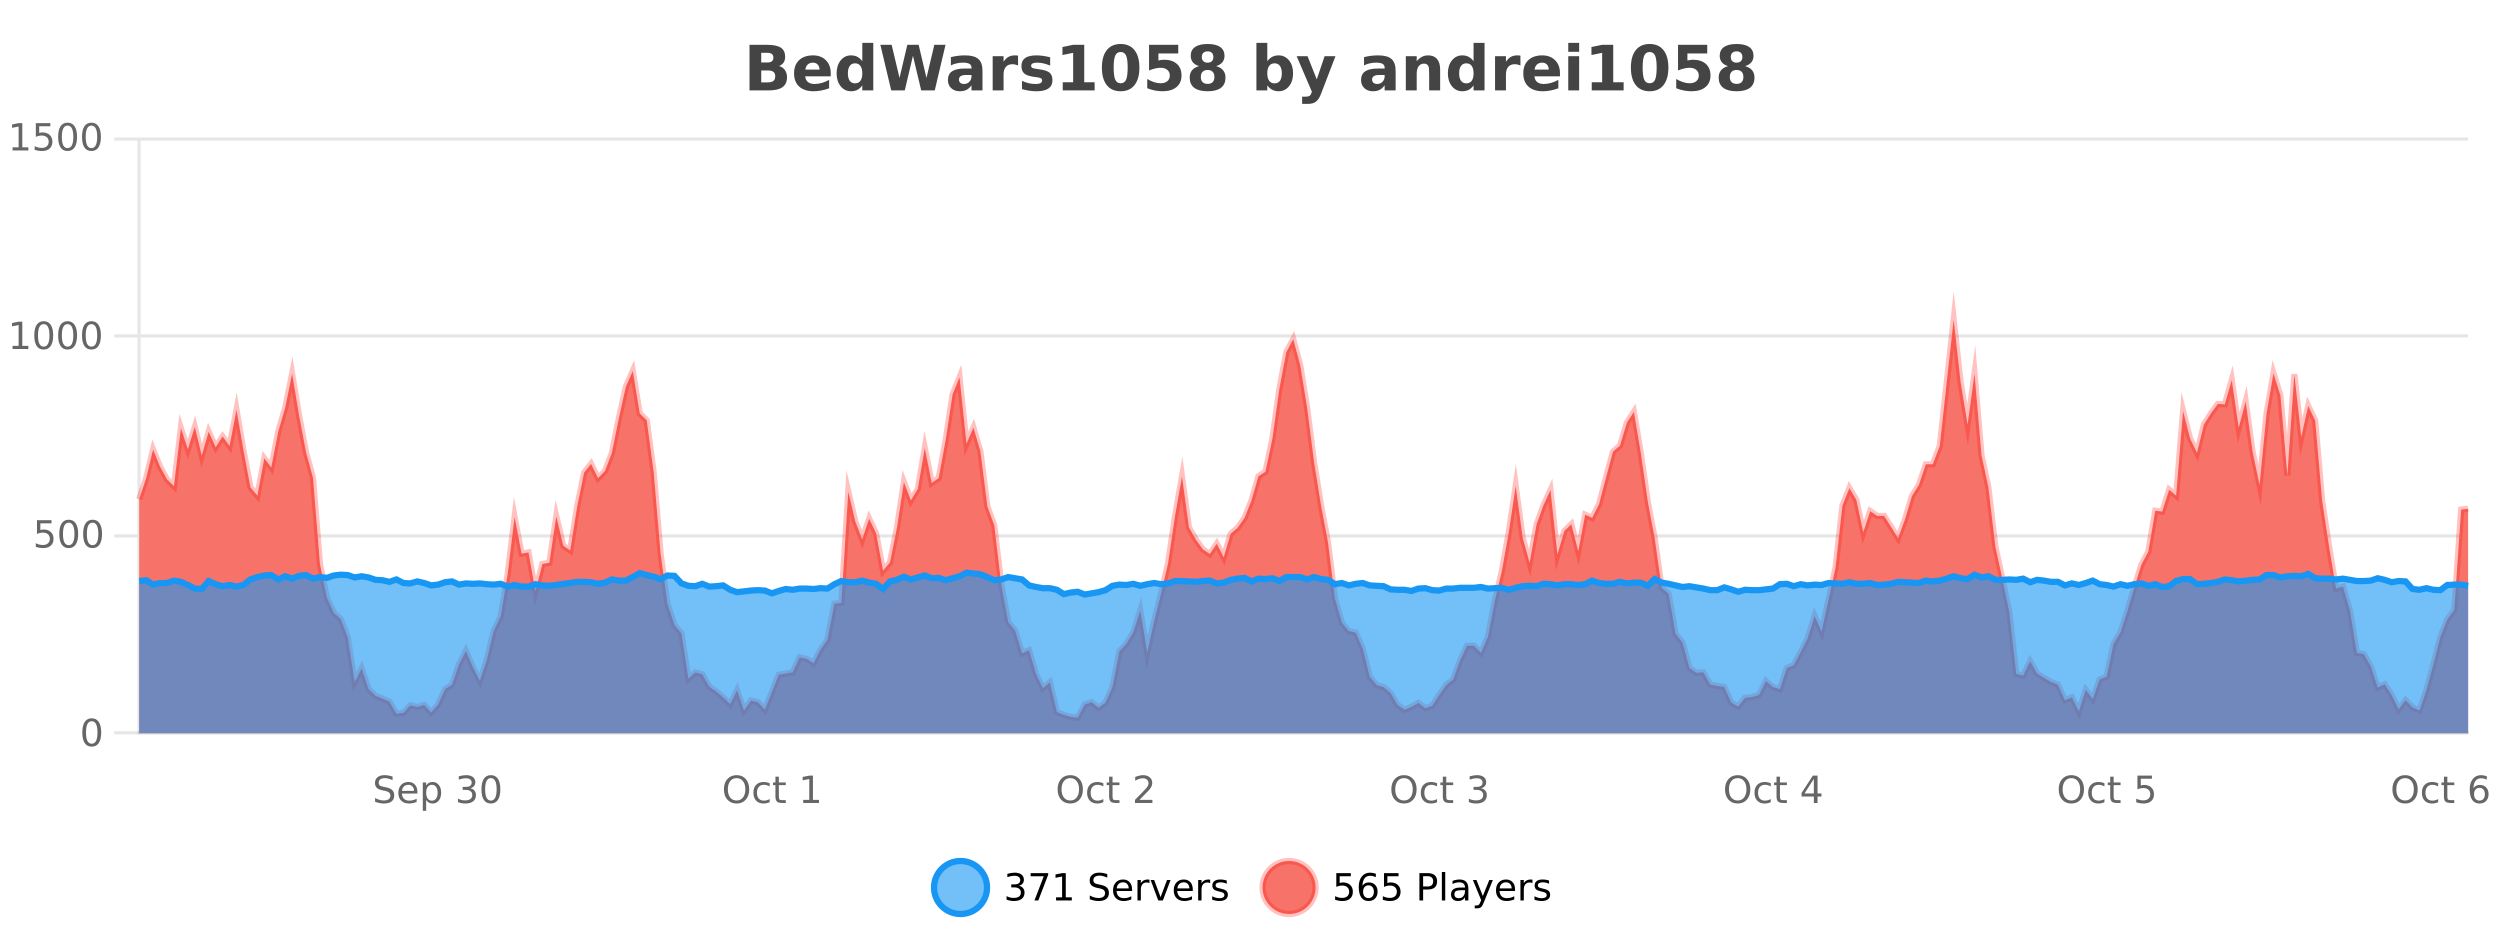
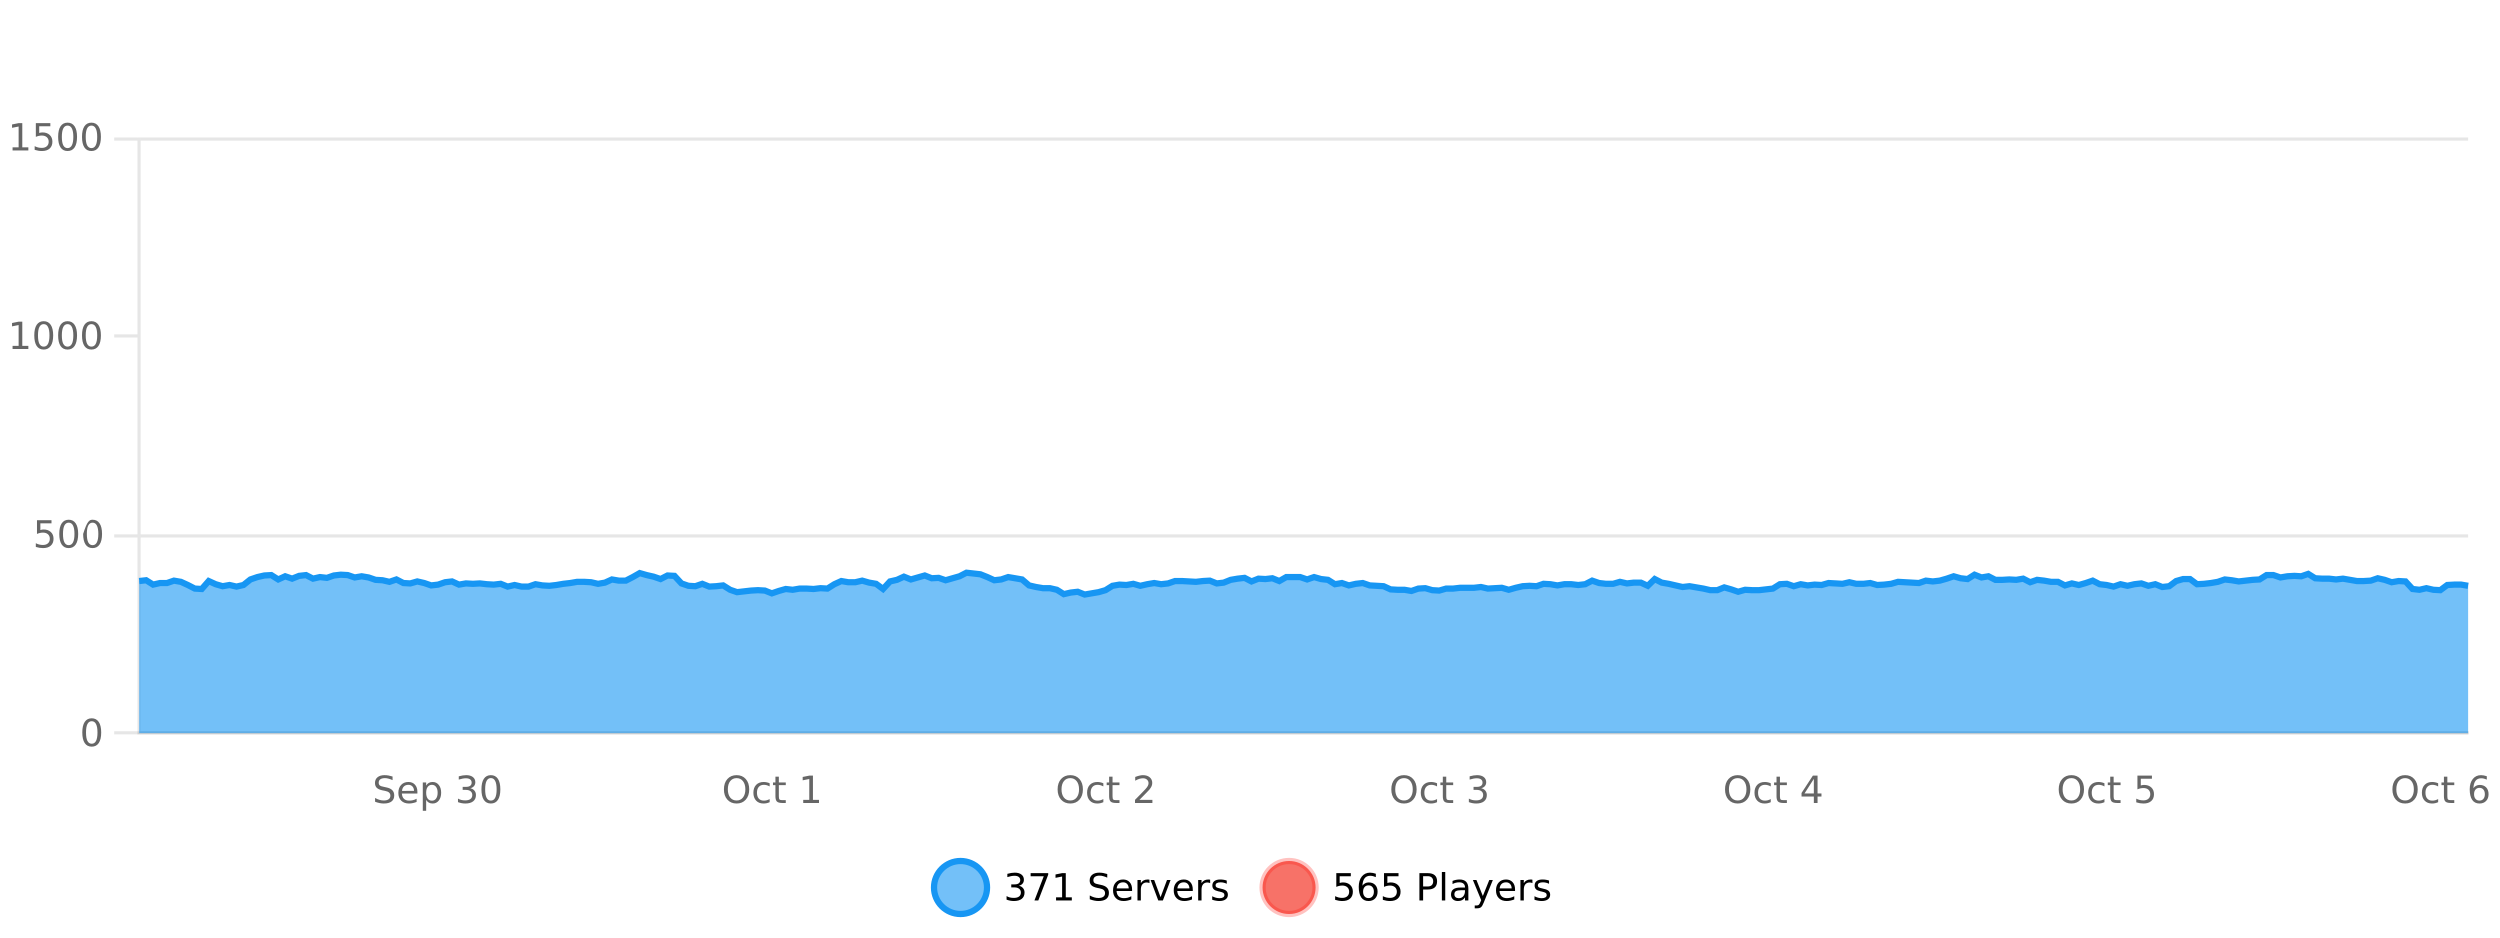
<svg xmlns="http://www.w3.org/2000/svg" width="800pt" height="300pt" viewBox="0 0 800 300" version="1.1">
  <defs>
    <clipPath id="clip1">
      <path d="M 270 263 L 345 263 L 345 300 L 270 300 Z M 270 263 " />
    </clipPath>
    <clipPath id="clip2">
      <path d="M 375 263 L 450 263 L 450 300 L 375 300 Z M 375 263 " />
    </clipPath>
    <clipPath id="clip3">
-       <path d="M 44.539 102 L 789.801 102 L 789.801 234.602 L 44.539 234.602 Z M 44.539 102 " />
-     </clipPath>
+       </clipPath>
    <clipPath id="clip4">
      <path d="M 43.539 74 L 790.801 74 L 790.801 235.602 L 43.539 235.602 Z M 43.539 74 " />
    </clipPath>
    <clipPath id="clip5">
      <path d="M 44.539 183 L 789.801 183 L 789.801 234.602 L 44.539 234.602 Z M 44.539 183 " />
    </clipPath>
    <clipPath id="clip6">
      <path d="M 43.539 154 L 790.801 154 L 790.801 219 L 43.539 219 Z M 43.539 154 " />
    </clipPath>
  </defs>
  <g id="surface1390021">
    <rect x="0" y="0" width="800" height="300" style="fill:rgb(100%,100%,100%);fill-opacity:1;stroke:none;" />
    <path style="fill:none;stroke-width:1;stroke-linecap:butt;stroke-linejoin:miter;stroke:rgb(0%,0%,0%);stroke-opacity:0.098;stroke-miterlimit:10;" d="M 45 234.5 L 789.801 234.5 " />
    <path style="fill:none;stroke-width:1;stroke-linecap:butt;stroke-linejoin:miter;stroke:rgb(0%,0%,0%);stroke-opacity:0.098;stroke-miterlimit:10;" d="M 36.539 234.5 L 44 234.5 " />
    <path style="fill:none;stroke-width:1;stroke-linecap:butt;stroke-linejoin:miter;stroke:rgb(0%,0%,0%);stroke-opacity:0.098;stroke-miterlimit:10;" d="M 45 171.5 L 789.801 171.5 " />
    <path style="fill:none;stroke-width:1;stroke-linecap:butt;stroke-linejoin:miter;stroke:rgb(0%,0%,0%);stroke-opacity:0.098;stroke-miterlimit:10;" d="M 36.539 171.5 L 44 171.5 " />
-     <path style="fill:none;stroke-width:1;stroke-linecap:butt;stroke-linejoin:miter;stroke:rgb(0%,0%,0%);stroke-opacity:0.098;stroke-miterlimit:10;" d="M 45 107.5 L 789.801 107.5 " />
    <path style="fill:none;stroke-width:1;stroke-linecap:butt;stroke-linejoin:miter;stroke:rgb(0%,0%,0%);stroke-opacity:0.098;stroke-miterlimit:10;" d="M 36.539 107.5 L 44 107.5 " />
    <path style="fill:none;stroke-width:1;stroke-linecap:butt;stroke-linejoin:miter;stroke:rgb(0%,0%,0%);stroke-opacity:0.098;stroke-miterlimit:10;" d="M 45 44.5 L 789.801 44.5 " />
    <path style="fill:none;stroke-width:1;stroke-linecap:butt;stroke-linejoin:miter;stroke:rgb(0%,0%,0%);stroke-opacity:0.098;stroke-miterlimit:10;" d="M 36.539 44.5 L 44 44.5 " />
    <path style=" stroke:none;fill-rule:nonzero;fill:rgb(9.02%,58.824%,95.294%);fill-opacity:0.6;" d="M 315.852 284 C 315.852 288.688 312.055 292.484 307.367 292.484 C 302.684 292.484 298.883 288.688 298.883 284 C 298.883 279.312 302.684 275.516 307.367 275.516 C 312.055 275.516 315.852 279.312 315.852 284 Z M 315.852 284 " />
    <g clip-path="url(#clip1)" clip-rule="nonzero">
      <path style="fill:none;stroke-width:2;stroke-linecap:butt;stroke-linejoin:miter;stroke:rgb(9.02%,58.824%,95.294%);stroke-opacity:1;stroke-miterlimit:10;" d="M 315.852 284 C 315.852 288.688 312.055 292.484 307.367 292.484 C 302.684 292.484 298.883 288.688 298.883 284 C 298.883 279.312 302.684 275.516 307.367 275.516 C 312.055 275.516 315.852 279.312 315.852 284 Z M 315.852 284 " />
    </g>
    <path style=" stroke:none;fill-rule:nonzero;fill:rgb(0%,0%,0%);fill-opacity:1;" d="M 326.055 283.438 C 326.617 283.562 327.055 283.82 327.367 284.203 C 327.688 284.578 327.852 285.047 327.852 285.609 C 327.852 286.477 327.555 287.148 326.961 287.625 C 326.367 288.094 325.523 288.328 324.43 288.328 C 324.062 288.328 323.684 288.289 323.289 288.219 C 322.902 288.148 322.508 288.039 322.102 287.891 L 322.102 286.75 C 322.422 286.938 322.777 287.086 323.164 287.188 C 323.559 287.281 323.969 287.328 324.398 287.328 C 325.137 287.328 325.699 287.184 326.086 286.891 C 326.48 286.602 326.68 286.172 326.68 285.609 C 326.68 285.102 326.496 284.699 326.133 284.406 C 325.766 284.117 325.266 283.969 324.633 283.969 L 323.602 283.969 L 323.602 283 L 324.68 283 C 325.25 283 325.695 282.887 326.008 282.656 C 326.32 282.418 326.477 282.078 326.477 281.641 C 326.477 281.195 326.312 280.852 325.992 280.609 C 325.68 280.371 325.227 280.25 324.633 280.25 C 324.297 280.25 323.945 280.289 323.57 280.359 C 323.203 280.422 322.797 280.527 322.352 280.672 L 322.352 279.625 C 322.809 279.5 323.23 279.406 323.617 279.344 C 324.012 279.281 324.383 279.25 324.727 279.25 C 325.633 279.25 326.344 279.453 326.867 279.859 C 327.387 280.266 327.648 280.82 327.648 281.516 C 327.648 282.008 327.508 282.418 327.227 282.75 C 326.953 283.086 326.562 283.312 326.055 283.438 Z M 329.801 279.406 L 335.426 279.406 L 335.426 279.906 L 332.254 288.156 L 331.02 288.156 L 334.004 280.406 L 329.801 280.406 Z M 337.938 287.156 L 339.875 287.156 L 339.875 280.484 L 337.766 280.906 L 337.766 279.828 L 339.859 279.406 L 341.047 279.406 L 341.047 287.156 L 342.984 287.156 L 342.984 288.156 L 337.938 288.156 Z M 354.32 279.688 L 354.32 280.844 C 353.871 280.637 353.445 280.48 353.039 280.375 C 352.641 280.262 352.262 280.203 351.898 280.203 C 351.25 280.203 350.75 280.328 350.398 280.578 C 350.055 280.828 349.883 281.188 349.883 281.656 C 349.883 282.043 349.996 282.336 350.227 282.531 C 350.453 282.73 350.898 282.887 351.555 283 L 352.258 283.156 C 353.141 283.324 353.793 283.621 354.211 284.047 C 354.637 284.465 354.852 285.027 354.852 285.734 C 354.852 286.59 354.562 287.234 353.992 287.672 C 353.43 288.109 352.594 288.328 351.492 288.328 C 351.086 288.328 350.648 288.281 350.18 288.188 C 349.711 288.094 349.227 287.953 348.727 287.766 L 348.727 286.547 C 349.203 286.82 349.672 287.023 350.133 287.156 C 350.602 287.293 351.055 287.359 351.492 287.359 C 352.168 287.359 352.688 287.23 353.055 286.969 C 353.43 286.699 353.617 286.32 353.617 285.828 C 353.617 285.402 353.48 285.07 353.211 284.828 C 352.949 284.578 352.516 284.398 351.914 284.281 L 351.195 284.141 C 350.309 283.965 349.668 283.688 349.273 283.312 C 348.887 282.938 348.695 282.418 348.695 281.75 C 348.695 280.969 348.965 280.359 349.508 279.922 C 350.047 279.477 350.797 279.25 351.758 279.25 C 352.172 279.25 352.59 279.289 353.008 279.359 C 353.434 279.434 353.871 279.543 354.32 279.688 Z M 362.266 284.609 L 362.266 285.125 L 357.297 285.125 C 357.348 285.875 357.57 286.445 357.969 286.828 C 358.375 287.215 358.93 287.406 359.641 287.406 C 360.055 287.406 360.457 287.359 360.844 287.266 C 361.238 287.164 361.629 287.008 362.016 286.797 L 362.016 287.828 C 361.617 287.984 361.219 288.105 360.812 288.188 C 360.406 288.281 359.992 288.328 359.578 288.328 C 358.535 288.328 357.707 288.027 357.094 287.422 C 356.477 286.809 356.172 285.98 356.172 284.938 C 356.172 283.867 356.461 283.016 357.047 282.391 C 357.629 281.758 358.41 281.438 359.391 281.438 C 360.273 281.438 360.973 281.727 361.484 282.297 C 362.004 282.859 362.266 283.633 362.266 284.609 Z M 361.188 284.281 C 361.176 283.699 361.008 283.23 360.688 282.875 C 360.363 282.523 359.938 282.344 359.406 282.344 C 358.801 282.344 358.316 282.516 357.953 282.859 C 357.598 283.203 357.395 283.684 357.344 284.297 Z M 367.836 282.594 C 367.711 282.531 367.574 282.484 367.43 282.453 C 367.293 282.414 367.137 282.391 366.961 282.391 C 366.355 282.391 365.887 282.59 365.555 282.984 C 365.23 283.383 365.07 283.953 365.07 284.703 L 365.07 288.156 L 363.992 288.156 L 363.992 281.594 L 365.07 281.594 L 365.07 282.609 C 365.297 282.215 365.594 281.922 365.961 281.734 C 366.324 281.539 366.766 281.438 367.289 281.438 C 367.359 281.438 367.438 281.445 367.523 281.453 C 367.617 281.465 367.715 281.48 367.82 281.5 Z M 368.195 281.594 L 369.336 281.594 L 371.383 287.094 L 373.445 281.594 L 374.586 281.594 L 372.117 288.156 L 370.648 288.156 Z M 381.688 284.609 L 381.688 285.125 L 376.719 285.125 C 376.77 285.875 376.992 286.445 377.391 286.828 C 377.797 287.215 378.352 287.406 379.062 287.406 C 379.477 287.406 379.879 287.359 380.266 287.266 C 380.66 287.164 381.051 287.008 381.438 286.797 L 381.438 287.828 C 381.039 287.984 380.641 288.105 380.234 288.188 C 379.828 288.281 379.414 288.328 379 288.328 C 377.957 288.328 377.129 288.027 376.516 287.422 C 375.898 286.809 375.594 285.98 375.594 284.938 C 375.594 283.867 375.883 283.016 376.469 282.391 C 377.051 281.758 377.832 281.438 378.812 281.438 C 379.695 281.438 380.395 281.727 380.906 282.297 C 381.426 282.859 381.688 283.633 381.688 284.609 Z M 380.609 284.281 C 380.598 283.699 380.43 283.23 380.109 282.875 C 379.785 282.523 379.359 282.344 378.828 282.344 C 378.223 282.344 377.738 282.516 377.375 282.859 C 377.02 283.203 376.816 283.684 376.766 284.297 Z M 387.258 282.594 C 387.133 282.531 386.996 282.484 386.852 282.453 C 386.715 282.414 386.559 282.391 386.383 282.391 C 385.777 282.391 385.309 282.59 384.977 282.984 C 384.652 283.383 384.492 283.953 384.492 284.703 L 384.492 288.156 L 383.414 288.156 L 383.414 281.594 L 384.492 281.594 L 384.492 282.609 C 384.719 282.215 385.016 281.922 385.383 281.734 C 385.746 281.539 386.188 281.438 386.711 281.438 C 386.781 281.438 386.859 281.445 386.945 281.453 C 387.039 281.465 387.137 281.48 387.242 281.5 Z M 392.562 281.781 L 392.562 282.812 C 392.258 282.656 391.941 282.543 391.609 282.469 C 391.285 282.387 390.945 282.344 390.594 282.344 C 390.062 282.344 389.66 282.43 389.391 282.594 C 389.117 282.75 388.984 282.996 388.984 283.328 C 388.984 283.578 389.078 283.777 389.266 283.922 C 389.461 284.059 389.852 284.188 390.438 284.312 L 390.797 284.406 C 391.566 284.562 392.113 284.793 392.438 285.094 C 392.758 285.398 392.922 285.812 392.922 286.344 C 392.922 286.961 392.676 287.445 392.188 287.797 C 391.707 288.152 391.047 288.328 390.203 288.328 C 389.848 288.328 389.477 288.289 389.094 288.219 C 388.719 288.156 388.32 288.059 387.906 287.922 L 387.906 286.797 C 388.301 287.008 388.691 287.164 389.078 287.266 C 389.461 287.371 389.848 287.422 390.234 287.422 C 390.734 287.422 391.117 287.34 391.391 287.172 C 391.672 286.996 391.812 286.746 391.812 286.422 C 391.812 286.133 391.711 285.906 391.516 285.75 C 391.316 285.594 390.883 285.445 390.219 285.297 L 389.844 285.219 C 389.176 285.074 388.691 284.855 388.391 284.562 C 388.098 284.273 387.953 283.875 387.953 283.375 C 387.953 282.75 388.172 282.273 388.609 281.938 C 389.047 281.605 389.664 281.438 390.469 281.438 C 390.863 281.438 391.238 281.469 391.594 281.531 C 391.945 281.586 392.27 281.668 392.562 281.781 Z M 317.367 277.016 " />
    <path style=" stroke:none;fill-rule:nonzero;fill:rgb(96.863%,44.706%,40.784%);fill-opacity:1;" d="M 420.988 284 C 420.988 288.688 417.191 292.484 412.504 292.484 C 407.82 292.484 404.02 288.688 404.02 284 C 404.02 279.312 407.82 275.516 412.504 275.516 C 417.191 275.516 420.988 279.312 420.988 284 Z M 420.988 284 " />
    <g clip-path="url(#clip2)" clip-rule="nonzero">
      <path style="fill:none;stroke-width:2;stroke-linecap:butt;stroke-linejoin:miter;stroke:rgb(100%,4.706%,0%);stroke-opacity:0.247;stroke-miterlimit:10;" d="M 420.988 284 C 420.988 288.688 417.191 292.484 412.504 292.484 C 407.82 292.484 404.02 288.688 404.02 284 C 404.02 279.312 407.82 275.516 412.504 275.516 C 417.191 275.516 420.988 279.312 420.988 284 Z M 420.988 284 " />
    </g>
    <path style=" stroke:none;fill-rule:nonzero;fill:rgb(0%,0%,0%);fill-opacity:1;" d="M 427.617 279.406 L 432.258 279.406 L 432.258 280.406 L 428.695 280.406 L 428.695 282.547 C 428.871 282.484 429.043 282.445 429.211 282.422 C 429.387 282.391 429.559 282.375 429.727 282.375 C 430.703 282.375 431.48 282.648 432.055 283.188 C 432.625 283.719 432.914 284.438 432.914 285.344 C 432.914 286.293 432.617 287.027 432.023 287.547 C 431.438 288.07 430.617 288.328 429.555 288.328 C 429.18 288.328 428.797 288.297 428.414 288.234 C 428.039 288.172 427.648 288.078 427.242 287.953 L 427.242 286.766 C 427.594 286.953 427.961 287.094 428.336 287.188 C 428.711 287.281 429.105 287.328 429.523 287.328 C 430.199 287.328 430.734 287.152 431.133 286.797 C 431.527 286.445 431.727 285.961 431.727 285.344 C 431.727 284.742 431.527 284.262 431.133 283.906 C 430.734 283.555 430.199 283.375 429.523 283.375 C 429.211 283.375 428.891 283.414 428.57 283.484 C 428.258 283.547 427.938 283.652 427.617 283.797 Z M 437.922 283.312 C 437.391 283.312 436.969 283.496 436.656 283.859 C 436.344 284.227 436.188 284.719 436.188 285.344 C 436.188 285.98 436.344 286.48 436.656 286.844 C 436.969 287.211 437.391 287.391 437.922 287.391 C 438.453 287.391 438.867 287.211 439.172 286.844 C 439.484 286.48 439.641 285.98 439.641 285.344 C 439.641 284.719 439.484 284.227 439.172 283.859 C 438.867 283.496 438.453 283.312 437.922 283.312 Z M 440.266 279.594 L 440.266 280.672 C 439.961 280.539 439.66 280.434 439.359 280.359 C 439.055 280.289 438.758 280.25 438.469 280.25 C 437.688 280.25 437.086 280.516 436.672 281.047 C 436.266 281.57 436.031 282.359 435.969 283.422 C 436.195 283.09 436.484 282.836 436.828 282.656 C 437.18 282.469 437.566 282.375 437.984 282.375 C 438.859 282.375 439.551 282.641 440.062 283.172 C 440.57 283.703 440.828 284.43 440.828 285.344 C 440.828 286.25 440.562 286.977 440.031 287.516 C 439.5 288.059 438.797 288.328 437.922 288.328 C 436.898 288.328 436.125 287.945 435.594 287.172 C 435.062 286.391 434.797 285.266 434.797 283.797 C 434.797 282.414 435.125 281.309 435.781 280.484 C 436.438 279.664 437.316 279.25 438.422 279.25 C 438.711 279.25 439.008 279.281 439.312 279.344 C 439.613 279.398 439.93 279.48 440.266 279.594 Z M 442.883 279.406 L 447.523 279.406 L 447.523 280.406 L 443.961 280.406 L 443.961 282.547 C 444.137 282.484 444.309 282.445 444.477 282.422 C 444.652 282.391 444.824 282.375 444.992 282.375 C 445.969 282.375 446.746 282.648 447.32 283.188 C 447.891 283.719 448.18 284.438 448.18 285.344 C 448.18 286.293 447.883 287.027 447.289 287.547 C 446.703 288.07 445.883 288.328 444.82 288.328 C 444.445 288.328 444.062 288.297 443.68 288.234 C 443.305 288.172 442.914 288.078 442.508 287.953 L 442.508 286.766 C 442.859 286.953 443.227 287.094 443.602 287.188 C 443.977 287.281 444.371 287.328 444.789 287.328 C 445.465 287.328 446 287.152 446.398 286.797 C 446.793 286.445 446.992 285.961 446.992 285.344 C 446.992 284.742 446.793 284.262 446.398 283.906 C 446 283.555 445.465 283.375 444.789 283.375 C 444.477 283.375 444.156 283.414 443.836 283.484 C 443.523 283.547 443.203 283.652 442.883 283.797 Z M 455.398 280.375 L 455.398 283.672 L 456.883 283.672 C 457.434 283.672 457.859 283.531 458.164 283.25 C 458.465 282.961 458.617 282.547 458.617 282.016 C 458.617 281.496 458.465 281.094 458.164 280.812 C 457.859 280.523 457.434 280.375 456.883 280.375 Z M 454.211 279.406 L 456.883 279.406 C 457.871 279.406 458.617 279.633 459.117 280.078 C 459.617 280.516 459.867 281.164 459.867 282.016 C 459.867 282.883 459.617 283.539 459.117 283.984 C 458.617 284.422 457.871 284.641 456.883 284.641 L 455.398 284.641 L 455.398 288.156 L 454.211 288.156 Z M 461.398 279.031 L 462.477 279.031 L 462.477 288.156 L 461.398 288.156 Z M 467.719 284.859 C 466.852 284.859 466.25 284.961 465.906 285.156 C 465.57 285.355 465.406 285.695 465.406 286.172 C 465.406 286.559 465.531 286.867 465.781 287.094 C 466.039 287.312 466.383 287.422 466.812 287.422 C 467.414 287.422 467.895 287.215 468.25 286.797 C 468.613 286.371 468.797 285.805 468.797 285.094 L 468.797 284.859 Z M 469.875 284.406 L 469.875 288.156 L 468.797 288.156 L 468.797 287.156 C 468.547 287.555 468.238 287.852 467.875 288.047 C 467.508 288.234 467.062 288.328 466.531 288.328 C 465.852 288.328 465.316 288.141 464.922 287.766 C 464.523 287.383 464.328 286.875 464.328 286.25 C 464.328 285.512 464.57 284.953 465.062 284.578 C 465.562 284.203 466.301 284.016 467.281 284.016 L 468.797 284.016 L 468.797 283.906 C 468.797 283.406 468.629 283.023 468.297 282.75 C 467.973 282.48 467.52 282.344 466.938 282.344 C 466.562 282.344 466.191 282.391 465.828 282.484 C 465.473 282.578 465.133 282.715 464.812 282.891 L 464.812 281.891 C 465.207 281.734 465.586 281.621 465.953 281.547 C 466.328 281.477 466.691 281.438 467.047 281.438 C 467.992 281.438 468.703 281.684 469.172 282.172 C 469.641 282.664 469.875 283.406 469.875 284.406 Z M 474.82 288.766 C 474.516 289.547 474.219 290.055 473.93 290.297 C 473.637 290.535 473.25 290.656 472.773 290.656 L 471.914 290.656 L 471.914 289.75 L 472.539 289.75 C 472.84 289.75 473.07 289.676 473.227 289.531 C 473.391 289.395 473.574 289.066 473.773 288.547 L 473.977 288.047 L 471.32 281.594 L 472.461 281.594 L 474.508 286.719 L 476.57 281.594 L 477.711 281.594 Z M 484.812 284.609 L 484.812 285.125 L 479.844 285.125 C 479.895 285.875 480.117 286.445 480.516 286.828 C 480.922 287.215 481.477 287.406 482.188 287.406 C 482.602 287.406 483.004 287.359 483.391 287.266 C 483.785 287.164 484.176 287.008 484.562 286.797 L 484.562 287.828 C 484.164 287.984 483.766 288.105 483.359 288.188 C 482.953 288.281 482.539 288.328 482.125 288.328 C 481.082 288.328 480.254 288.027 479.641 287.422 C 479.023 286.809 478.719 285.98 478.719 284.938 C 478.719 283.867 479.008 283.016 479.594 282.391 C 480.176 281.758 480.957 281.438 481.938 281.438 C 482.82 281.438 483.52 281.727 484.031 282.297 C 484.551 282.859 484.812 283.633 484.812 284.609 Z M 483.734 284.281 C 483.723 283.699 483.555 283.23 483.234 282.875 C 482.91 282.523 482.484 282.344 481.953 282.344 C 481.348 282.344 480.863 282.516 480.5 282.859 C 480.145 283.203 479.941 283.684 479.891 284.297 Z M 490.383 282.594 C 490.258 282.531 490.121 282.484 489.977 282.453 C 489.84 282.414 489.684 282.391 489.508 282.391 C 488.902 282.391 488.434 282.59 488.102 282.984 C 487.777 283.383 487.617 283.953 487.617 284.703 L 487.617 288.156 L 486.539 288.156 L 486.539 281.594 L 487.617 281.594 L 487.617 282.609 C 487.844 282.215 488.141 281.922 488.508 281.734 C 488.871 281.539 489.312 281.438 489.836 281.438 C 489.906 281.438 489.984 281.445 490.07 281.453 C 490.164 281.465 490.262 281.48 490.367 281.5 Z M 495.691 281.781 L 495.691 282.812 C 495.387 282.656 495.07 282.543 494.738 282.469 C 494.414 282.387 494.074 282.344 493.723 282.344 C 493.191 282.344 492.789 282.43 492.52 282.594 C 492.246 282.75 492.113 282.996 492.113 283.328 C 492.113 283.578 492.207 283.777 492.395 283.922 C 492.59 284.059 492.98 284.188 493.566 284.312 L 493.926 284.406 C 494.695 284.562 495.242 284.793 495.566 285.094 C 495.887 285.398 496.051 285.812 496.051 286.344 C 496.051 286.961 495.805 287.445 495.316 287.797 C 494.836 288.152 494.176 288.328 493.332 288.328 C 492.977 288.328 492.605 288.289 492.223 288.219 C 491.848 288.156 491.449 288.059 491.035 287.922 L 491.035 286.797 C 491.43 287.008 491.82 287.164 492.207 287.266 C 492.59 287.371 492.977 287.422 493.363 287.422 C 493.863 287.422 494.246 287.34 494.52 287.172 C 494.801 286.996 494.941 286.746 494.941 286.422 C 494.941 286.133 494.84 285.906 494.645 285.75 C 494.445 285.594 494.012 285.445 493.348 285.297 L 492.973 285.219 C 492.305 285.074 491.82 284.855 491.52 284.562 C 491.227 284.273 491.082 283.875 491.082 283.375 C 491.082 282.75 491.301 282.273 491.738 281.938 C 492.176 281.605 492.793 281.438 493.598 281.438 C 493.992 281.438 494.367 281.469 494.723 281.531 C 495.074 281.586 495.398 281.668 495.691 281.781 Z M 422.504 277.016 " />
-     <path style=" stroke:none;fill-rule:nonzero;fill:rgb(26.667%,26.667%,26.667%);fill-opacity:1;" d="M 245.672 19.984 C 246.266 19.984 246.711 19.855 247.016 19.594 C 247.328 19.336 247.484 18.949 247.484 18.438 C 247.484 17.938 247.328 17.559 247.016 17.297 C 246.711 17.039 246.266 16.906 245.672 16.906 L 243.594 16.906 L 243.594 19.984 Z M 245.797 26.359 C 246.555 26.359 247.125 26.203 247.5 25.891 C 247.883 25.57 248.078 25.086 248.078 24.438 C 248.078 23.805 247.891 23.328 247.516 23.016 C 247.141 22.703 246.566 22.547 245.797 22.547 L 243.594 22.547 L 243.594 26.359 Z M 249.297 21.125 C 250.109 21.355 250.734 21.789 251.172 22.422 C 251.617 23.047 251.844 23.82 251.844 24.734 C 251.844 26.141 251.363 27.195 250.406 27.891 C 249.457 28.578 248.016 28.922 246.078 28.922 L 239.844 28.922 L 239.844 14.344 L 245.484 14.344 C 247.504 14.344 248.969 14.652 249.875 15.266 C 250.789 15.871 251.25 16.852 251.25 18.203 C 251.25 18.914 251.082 19.516 250.75 20.016 C 250.414 20.508 249.93 20.875 249.297 21.125 Z M 265.836 23.422 L 265.836 24.422 L 257.664 24.422 C 257.746 25.246 258.043 25.859 258.555 26.266 C 259.062 26.672 259.773 26.875 260.68 26.875 C 261.418 26.875 262.172 26.766 262.945 26.547 C 263.715 26.328 264.508 26 265.32 25.562 L 265.32 28.25 C 264.496 28.562 263.668 28.797 262.836 28.953 C 262.012 29.117 261.188 29.203 260.367 29.203 C 258.387 29.203 256.844 28.703 255.742 27.703 C 254.648 26.695 254.102 25.281 254.102 23.469 C 254.102 21.68 254.637 20.273 255.711 19.25 C 256.793 18.23 258.277 17.719 260.164 17.719 C 261.883 17.719 263.258 18.242 264.289 19.281 C 265.32 20.312 265.836 21.695 265.836 23.422 Z M 262.242 22.266 C 262.242 21.602 262.047 21.062 261.664 20.656 C 261.277 20.25 260.773 20.047 260.148 20.047 C 259.469 20.047 258.918 20.242 258.492 20.625 C 258.074 21 257.812 21.547 257.711 22.266 Z M 275.934 19.578 L 275.934 13.719 L 279.449 13.719 L 279.449 28.922 L 275.934 28.922 L 275.934 27.344 C 275.453 27.992 274.922 28.465 274.34 28.766 C 273.754 29.055 273.082 29.203 272.324 29.203 C 270.98 29.203 269.875 28.668 269.012 27.594 C 268.145 26.523 267.715 25.148 267.715 23.469 C 267.715 21.781 268.145 20.402 269.012 19.328 C 269.875 18.258 270.98 17.719 272.324 17.719 C 273.082 17.719 273.754 17.871 274.34 18.172 C 274.922 18.477 275.453 18.945 275.934 19.578 Z M 273.621 26.672 C 274.371 26.672 274.941 26.402 275.34 25.859 C 275.734 25.309 275.934 24.512 275.934 23.469 C 275.934 22.43 275.734 21.637 275.34 21.094 C 274.941 20.543 274.371 20.266 273.621 20.266 C 272.879 20.266 272.312 20.543 271.918 21.094 C 271.52 21.637 271.324 22.43 271.324 23.469 C 271.324 24.512 271.52 25.309 271.918 25.859 C 272.312 26.402 272.879 26.672 273.621 26.672 Z M 281.719 14.344 L 285.328 14.344 L 287.844 24.938 L 290.344 14.344 L 293.969 14.344 L 296.469 24.938 L 298.984 14.344 L 302.562 14.344 L 299.125 28.922 L 294.781 28.922 L 292.141 17.844 L 289.531 28.922 L 285.188 28.922 Z M 309.051 24 C 308.32 24 307.773 24.125 307.41 24.375 C 307.043 24.617 306.863 24.98 306.863 25.469 C 306.863 25.906 307.008 26.25 307.301 26.5 C 307.602 26.75 308.012 26.875 308.535 26.875 C 309.191 26.875 309.742 26.641 310.191 26.172 C 310.648 25.703 310.879 25.117 310.879 24.406 L 310.879 24 Z M 314.395 22.688 L 314.395 28.922 L 310.879 28.922 L 310.879 27.297 C 310.41 27.965 309.879 28.449 309.285 28.75 C 308.699 29.051 307.988 29.203 307.145 29.203 C 306.02 29.203 305.102 28.875 304.395 28.219 C 303.684 27.555 303.332 26.695 303.332 25.641 C 303.332 24.359 303.77 23.422 304.645 22.828 C 305.527 22.227 306.918 21.922 308.816 21.922 L 310.879 21.922 L 310.879 21.641 C 310.879 21.09 310.66 20.688 310.223 20.438 C 309.785 20.18 309.102 20.047 308.176 20.047 C 307.426 20.047 306.727 20.125 306.082 20.281 C 305.434 20.43 304.836 20.648 304.285 20.938 L 304.285 18.281 C 305.035 18.094 305.785 17.953 306.535 17.859 C 307.293 17.766 308.055 17.719 308.816 17.719 C 310.785 17.719 312.207 18.109 313.082 18.891 C 313.957 19.664 314.395 20.93 314.395 22.688 Z M 325.781 20.969 C 325.469 20.824 325.16 20.719 324.859 20.656 C 324.555 20.586 324.254 20.547 323.953 20.547 C 323.047 20.547 322.348 20.836 321.859 21.406 C 321.379 21.98 321.141 22.805 321.141 23.875 L 321.141 28.922 L 317.656 28.922 L 317.656 17.984 L 321.141 17.984 L 321.141 19.781 C 321.586 19.062 322.102 18.543 322.688 18.219 C 323.27 17.887 323.969 17.719 324.781 17.719 C 324.906 17.719 325.035 17.727 325.172 17.734 C 325.305 17.746 325.504 17.766 325.766 17.797 Z M 336.051 18.328 L 336.051 20.984 C 335.309 20.672 334.59 20.438 333.895 20.281 C 333.195 20.125 332.535 20.047 331.91 20.047 C 331.254 20.047 330.762 20.133 330.441 20.297 C 330.117 20.465 329.957 20.719 329.957 21.062 C 329.957 21.344 330.074 21.559 330.316 21.703 C 330.566 21.852 331.004 21.961 331.629 22.031 L 332.254 22.125 C 334.043 22.355 335.246 22.73 335.863 23.25 C 336.477 23.773 336.785 24.59 336.785 25.703 C 336.785 26.871 336.352 27.746 335.488 28.328 C 334.633 28.914 333.355 29.203 331.66 29.203 C 330.93 29.203 330.18 29.145 329.41 29.031 C 328.637 28.918 327.848 28.746 327.035 28.516 L 327.035 25.859 C 327.73 26.203 328.445 26.461 329.176 26.625 C 329.902 26.793 330.648 26.875 331.41 26.875 C 332.098 26.875 332.613 26.781 332.957 26.594 C 333.301 26.406 333.473 26.125 333.473 25.75 C 333.473 25.438 333.352 25.211 333.113 25.062 C 332.871 24.906 332.398 24.789 331.691 24.703 L 331.082 24.625 C 329.52 24.43 328.426 24.07 327.801 23.547 C 327.176 23.016 326.863 22.215 326.863 21.141 C 326.863 19.984 327.258 19.125 328.051 18.562 C 328.852 18 330.07 17.719 331.707 17.719 C 332.352 17.719 333.027 17.773 333.738 17.875 C 334.445 17.969 335.215 18.121 336.051 18.328 Z M 340.078 26.328 L 343.406 26.328 L 343.406 16.906 L 339.984 17.609 L 339.984 15.047 L 343.375 14.344 L 346.953 14.344 L 346.953 26.328 L 350.281 26.328 L 350.281 28.922 L 340.078 28.922 Z M 360.855 21.609 C 360.855 19.789 360.684 18.508 360.34 17.766 C 359.996 17.016 359.422 16.641 358.621 16.641 C 357.809 16.641 357.23 17.016 356.887 17.766 C 356.543 18.508 356.371 19.789 356.371 21.609 C 356.371 23.453 356.543 24.758 356.887 25.516 C 357.23 26.266 357.809 26.641 358.621 26.641 C 359.422 26.641 359.996 26.266 360.34 25.516 C 360.684 24.758 360.855 23.453 360.855 21.609 Z M 364.605 21.641 C 364.605 24.059 364.082 25.922 363.043 27.234 C 362 28.547 360.527 29.203 358.621 29.203 C 356.691 29.203 355.207 28.547 354.168 27.234 C 353.125 25.922 352.605 24.059 352.605 21.641 C 352.605 19.227 353.125 17.359 354.168 16.047 C 355.207 14.734 356.691 14.078 358.621 14.078 C 360.527 14.078 362 14.734 363.043 16.047 C 364.082 17.359 364.605 19.227 364.605 21.641 Z M 367.695 14.344 L 377.039 14.344 L 377.039 17.109 L 370.695 17.109 L 370.695 19.359 C 370.977 19.289 371.262 19.23 371.555 19.188 C 371.844 19.137 372.148 19.109 372.461 19.109 C 374.23 19.109 375.609 19.559 376.602 20.453 C 377.59 21.34 378.086 22.578 378.086 24.172 C 378.086 25.746 377.543 26.98 376.461 27.875 C 375.387 28.762 373.898 29.203 371.992 29.203 C 371.156 29.203 370.336 29.117 369.523 28.953 C 368.719 28.797 367.918 28.559 367.117 28.234 L 367.117 25.281 C 367.906 25.742 368.656 26.086 369.367 26.312 C 370.086 26.531 370.762 26.641 371.398 26.641 C 372.305 26.641 373.016 26.422 373.539 25.984 C 374.07 25.539 374.336 24.934 374.336 24.172 C 374.336 23.402 374.07 22.797 373.539 22.359 C 373.016 21.914 372.305 21.688 371.398 21.688 C 370.855 21.688 370.277 21.762 369.664 21.906 C 369.047 22.043 368.391 22.258 367.695 22.547 Z M 386.453 22.391 C 385.742 22.391 385.203 22.586 384.828 22.969 C 384.453 23.355 384.266 23.906 384.266 24.625 C 384.266 25.344 384.453 25.898 384.828 26.281 C 385.203 26.656 385.742 26.844 386.453 26.844 C 387.148 26.844 387.68 26.656 388.047 26.281 C 388.422 25.898 388.609 25.344 388.609 24.625 C 388.609 23.906 388.422 23.355 388.047 22.969 C 387.68 22.586 387.148 22.391 386.453 22.391 Z M 383.703 21.156 C 382.816 20.887 382.148 20.477 381.703 19.922 C 381.254 19.371 381.031 18.684 381.031 17.859 C 381.031 16.633 381.488 15.695 382.406 15.047 C 383.32 14.402 384.672 14.078 386.453 14.078 C 388.211 14.078 389.551 14.402 390.469 15.047 C 391.383 15.684 391.844 16.621 391.844 17.859 C 391.844 18.684 391.613 19.371 391.156 19.922 C 390.707 20.477 390.039 20.887 389.156 21.156 C 390.145 21.43 390.891 21.871 391.391 22.484 C 391.898 23.102 392.156 23.875 392.156 24.812 C 392.156 26.262 391.676 27.355 390.719 28.094 C 389.758 28.836 388.336 29.203 386.453 29.203 C 384.555 29.203 383.125 28.836 382.156 28.094 C 381.188 27.355 380.703 26.262 380.703 24.812 C 380.703 23.875 380.953 23.102 381.453 22.484 C 381.961 21.871 382.711 21.43 383.703 21.156 Z M 384.578 18.234 C 384.578 18.82 384.738 19.266 385.062 19.578 C 385.383 19.891 385.848 20.047 386.453 20.047 C 387.035 20.047 387.484 19.891 387.797 19.578 C 388.117 19.266 388.281 18.82 388.281 18.234 C 388.281 17.664 388.117 17.219 387.797 16.906 C 387.484 16.594 387.035 16.438 386.453 16.438 C 385.848 16.438 385.383 16.594 385.062 16.906 C 384.738 17.219 384.578 17.664 384.578 18.234 Z M 407.863 26.672 C 408.613 26.672 409.184 26.402 409.582 25.859 C 409.977 25.309 410.176 24.512 410.176 23.469 C 410.176 22.43 409.977 21.637 409.582 21.094 C 409.184 20.543 408.613 20.266 407.863 20.266 C 407.113 20.266 406.535 20.543 406.129 21.094 C 405.73 21.637 405.535 22.43 405.535 23.469 C 405.535 24.5 405.73 25.293 406.129 25.844 C 406.535 26.398 407.113 26.672 407.863 26.672 Z M 405.535 19.578 C 406.023 18.945 406.559 18.477 407.145 18.172 C 407.727 17.871 408.398 17.719 409.16 17.719 C 410.512 17.719 411.621 18.258 412.488 19.328 C 413.352 20.402 413.785 21.781 413.785 23.469 C 413.785 25.148 413.352 26.523 412.488 27.594 C 411.621 28.668 410.512 29.203 409.16 29.203 C 408.398 29.203 407.727 29.051 407.145 28.75 C 406.559 28.449 406.023 27.98 405.535 27.344 L 405.535 28.922 L 402.051 28.922 L 402.051 13.719 L 405.535 13.719 Z M 414.93 17.984 L 418.414 17.984 L 421.367 25.406 L 423.867 17.984 L 427.352 17.984 L 422.758 29.953 C 422.297 31.172 421.758 32.02 421.133 32.5 C 420.516 32.988 419.711 33.234 418.711 33.234 L 416.68 33.234 L 416.68 30.938 L 417.773 30.938 C 418.367 30.938 418.797 30.844 419.07 30.656 C 419.34 30.469 419.547 30.129 419.695 29.641 L 419.805 29.344 Z M 441.258 24 C 440.527 24 439.98 24.125 439.617 24.375 C 439.25 24.617 439.07 24.98 439.07 25.469 C 439.07 25.906 439.215 26.25 439.508 26.5 C 439.809 26.75 440.219 26.875 440.742 26.875 C 441.398 26.875 441.949 26.641 442.398 26.172 C 442.855 25.703 443.086 25.117 443.086 24.406 L 443.086 24 Z M 446.602 22.688 L 446.602 28.922 L 443.086 28.922 L 443.086 27.297 C 442.617 27.965 442.086 28.449 441.492 28.75 C 440.906 29.051 440.195 29.203 439.352 29.203 C 438.227 29.203 437.309 28.875 436.602 28.219 C 435.891 27.555 435.539 26.695 435.539 25.641 C 435.539 24.359 435.977 23.422 436.852 22.828 C 437.734 22.227 439.125 21.922 441.023 21.922 L 443.086 21.922 L 443.086 21.641 C 443.086 21.09 442.867 20.688 442.43 20.438 C 441.992 20.18 441.309 20.047 440.383 20.047 C 439.633 20.047 438.934 20.125 438.289 20.281 C 437.641 20.43 437.043 20.648 436.492 20.938 L 436.492 18.281 C 437.242 18.094 437.992 17.953 438.742 17.859 C 439.5 17.766 440.262 17.719 441.023 17.719 C 442.992 17.719 444.414 18.109 445.289 18.891 C 446.164 19.664 446.602 20.93 446.602 22.688 Z M 460.848 22.266 L 460.848 28.922 L 457.332 28.922 L 457.332 23.828 C 457.332 22.883 457.309 22.23 457.27 21.875 C 457.227 21.512 457.152 21.246 457.051 21.078 C 456.914 20.852 456.727 20.672 456.488 20.547 C 456.258 20.422 455.992 20.359 455.691 20.359 C 454.961 20.359 454.387 20.641 453.973 21.203 C 453.555 21.766 453.348 22.547 453.348 23.547 L 453.348 28.922 L 449.863 28.922 L 449.863 17.984 L 453.348 17.984 L 453.348 19.578 C 453.879 18.945 454.441 18.477 455.035 18.172 C 455.629 17.871 456.277 17.719 456.988 17.719 C 458.258 17.719 459.215 18.109 459.863 18.891 C 460.52 19.664 460.848 20.789 460.848 22.266 Z M 471.539 19.578 L 471.539 13.719 L 475.055 13.719 L 475.055 28.922 L 471.539 28.922 L 471.539 27.344 C 471.059 27.992 470.527 28.465 469.945 28.766 C 469.359 29.055 468.688 29.203 467.93 29.203 C 466.586 29.203 465.48 28.668 464.617 27.594 C 463.75 26.523 463.32 25.148 463.32 23.469 C 463.32 21.781 463.75 20.402 464.617 19.328 C 465.48 18.258 466.586 17.719 467.93 17.719 C 468.688 17.719 469.359 17.871 469.945 18.172 C 470.527 18.477 471.059 18.945 471.539 19.578 Z M 469.227 26.672 C 469.977 26.672 470.547 26.402 470.945 25.859 C 471.34 25.309 471.539 24.512 471.539 23.469 C 471.539 22.43 471.34 21.637 470.945 21.094 C 470.547 20.543 469.977 20.266 469.227 20.266 C 468.484 20.266 467.918 20.543 467.523 21.094 C 467.125 21.637 466.93 22.43 466.93 23.469 C 466.93 24.512 467.125 25.309 467.523 25.859 C 467.918 26.402 468.484 26.672 469.227 26.672 Z M 486.543 20.969 C 486.23 20.824 485.922 20.719 485.621 20.656 C 485.316 20.586 485.016 20.547 484.715 20.547 C 483.809 20.547 483.109 20.836 482.621 21.406 C 482.141 21.98 481.902 22.805 481.902 23.875 L 481.902 28.922 L 478.418 28.922 L 478.418 17.984 L 481.902 17.984 L 481.902 19.781 C 482.348 19.062 482.863 18.543 483.449 18.219 C 484.031 17.887 484.73 17.719 485.543 17.719 C 485.668 17.719 485.797 17.727 485.934 17.734 C 486.066 17.746 486.266 17.766 486.527 17.797 Z M 499.188 23.422 L 499.188 24.422 L 491.016 24.422 C 491.098 25.246 491.395 25.859 491.906 26.266 C 492.414 26.672 493.125 26.875 494.031 26.875 C 494.77 26.875 495.523 26.766 496.297 26.547 C 497.066 26.328 497.859 26 498.672 25.562 L 498.672 28.25 C 497.848 28.562 497.02 28.797 496.188 28.953 C 495.363 29.117 494.539 29.203 493.719 29.203 C 491.738 29.203 490.195 28.703 489.094 27.703 C 488 26.695 487.453 25.281 487.453 23.469 C 487.453 21.68 487.988 20.273 489.062 19.25 C 490.145 18.23 491.629 17.719 493.516 17.719 C 495.234 17.719 496.609 18.242 497.641 19.281 C 498.672 20.312 499.188 21.695 499.188 23.422 Z M 495.594 22.266 C 495.594 21.602 495.398 21.062 495.016 20.656 C 494.629 20.25 494.125 20.047 493.5 20.047 C 492.82 20.047 492.27 20.242 491.844 20.625 C 491.426 21 491.164 21.547 491.062 22.266 Z M 501.844 17.984 L 505.328 17.984 L 505.328 28.922 L 501.844 28.922 Z M 501.844 13.719 L 505.328 13.719 L 505.328 16.578 L 501.844 16.578 Z M 509.359 26.328 L 512.688 26.328 L 512.688 16.906 L 509.266 17.609 L 509.266 15.047 L 512.656 14.344 L 516.234 14.344 L 516.234 26.328 L 519.562 26.328 L 519.562 28.922 L 509.359 28.922 Z M 530.133 21.609 C 530.133 19.789 529.961 18.508 529.617 17.766 C 529.273 17.016 528.699 16.641 527.898 16.641 C 527.086 16.641 526.508 17.016 526.164 17.766 C 525.82 18.508 525.648 19.789 525.648 21.609 C 525.648 23.453 525.82 24.758 526.164 25.516 C 526.508 26.266 527.086 26.641 527.898 26.641 C 528.699 26.641 529.273 26.266 529.617 25.516 C 529.961 24.758 530.133 23.453 530.133 21.609 Z M 533.883 21.641 C 533.883 24.059 533.359 25.922 532.32 27.234 C 531.277 28.547 529.805 29.203 527.898 29.203 C 525.969 29.203 524.484 28.547 523.445 27.234 C 522.402 25.922 521.883 24.059 521.883 21.641 C 521.883 19.227 522.402 17.359 523.445 16.047 C 524.484 14.734 525.969 14.078 527.898 14.078 C 529.805 14.078 531.277 14.734 532.32 16.047 C 533.359 17.359 533.883 19.227 533.883 21.641 Z M 536.969 14.344 L 546.312 14.344 L 546.312 17.109 L 539.969 17.109 L 539.969 19.359 C 540.25 19.289 540.535 19.23 540.828 19.188 C 541.117 19.137 541.422 19.109 541.734 19.109 C 543.504 19.109 544.883 19.559 545.875 20.453 C 546.863 21.34 547.359 22.578 547.359 24.172 C 547.359 25.746 546.816 26.98 545.734 27.875 C 544.66 28.762 543.172 29.203 541.266 29.203 C 540.43 29.203 539.609 29.117 538.797 28.953 C 537.992 28.797 537.191 28.559 536.391 28.234 L 536.391 25.281 C 537.18 25.742 537.93 26.086 538.641 26.312 C 539.359 26.531 540.035 26.641 540.672 26.641 C 541.578 26.641 542.289 26.422 542.812 25.984 C 543.344 25.539 543.609 24.934 543.609 24.172 C 543.609 23.402 543.344 22.797 542.812 22.359 C 542.289 21.914 541.578 21.688 540.672 21.688 C 540.129 21.688 539.551 21.762 538.938 21.906 C 538.32 22.043 537.664 22.258 536.969 22.547 Z M 555.73 22.391 C 555.02 22.391 554.48 22.586 554.105 22.969 C 553.73 23.355 553.543 23.906 553.543 24.625 C 553.543 25.344 553.73 25.898 554.105 26.281 C 554.48 26.656 555.02 26.844 555.73 26.844 C 556.426 26.844 556.957 26.656 557.324 26.281 C 557.699 25.898 557.887 25.344 557.887 24.625 C 557.887 23.906 557.699 23.355 557.324 22.969 C 556.957 22.586 556.426 22.391 555.73 22.391 Z M 552.98 21.156 C 552.094 20.887 551.426 20.477 550.98 19.922 C 550.531 19.371 550.309 18.684 550.309 17.859 C 550.309 16.633 550.766 15.695 551.684 15.047 C 552.598 14.402 553.949 14.078 555.73 14.078 C 557.488 14.078 558.828 14.402 559.746 15.047 C 560.66 15.684 561.121 16.621 561.121 17.859 C 561.121 18.684 560.891 19.371 560.434 19.922 C 559.984 20.477 559.316 20.887 558.434 21.156 C 559.422 21.43 560.168 21.871 560.668 22.484 C 561.176 23.102 561.434 23.875 561.434 24.812 C 561.434 26.262 560.953 27.355 559.996 28.094 C 559.035 28.836 557.613 29.203 555.73 29.203 C 553.832 29.203 552.402 28.836 551.434 28.094 C 550.465 27.355 549.98 26.262 549.98 24.812 C 549.98 23.875 550.23 23.102 550.73 22.484 C 551.238 21.871 551.988 21.43 552.98 21.156 Z M 553.855 18.234 C 553.855 18.82 554.016 19.266 554.34 19.578 C 554.66 19.891 555.125 20.047 555.73 20.047 C 556.312 20.047 556.762 19.891 557.074 19.578 C 557.395 19.266 557.559 18.82 557.559 18.234 C 557.559 17.664 557.395 17.219 557.074 16.906 C 556.762 16.594 556.312 16.438 555.73 16.438 C 555.125 16.438 554.66 16.594 554.34 16.906 C 554.016 17.219 553.855 17.664 553.855 18.234 Z M 238 10.359 " />
    <path style="fill:none;stroke-width:1;stroke-linecap:butt;stroke-linejoin:miter;stroke:rgb(0%,0%,0%);stroke-opacity:0.098;stroke-miterlimit:10;" d="M 44 234.5 L 790 234.5 " />
    <path style=" stroke:none;fill-rule:nonzero;fill:rgb(40%,40%,40%);fill-opacity:1;" d="M 125.621 248.484 L 125.621 249.641 C 125.172 249.434 124.746 249.277 124.34 249.172 C 123.941 249.059 123.562 249 123.199 249 C 122.551 249 122.051 249.125 121.699 249.375 C 121.355 249.625 121.184 249.984 121.184 250.453 C 121.184 250.84 121.297 251.133 121.527 251.328 C 121.754 251.527 122.199 251.684 122.855 251.797 L 123.559 251.953 C 124.441 252.121 125.094 252.418 125.512 252.844 C 125.938 253.262 126.152 253.824 126.152 254.531 C 126.152 255.387 125.863 256.031 125.293 256.469 C 124.73 256.906 123.895 257.125 122.793 257.125 C 122.387 257.125 121.949 257.078 121.48 256.984 C 121.012 256.891 120.527 256.75 120.027 256.562 L 120.027 255.344 C 120.504 255.617 120.973 255.82 121.434 255.953 C 121.902 256.09 122.355 256.156 122.793 256.156 C 123.469 256.156 123.988 256.027 124.355 255.766 C 124.73 255.496 124.918 255.117 124.918 254.625 C 124.918 254.199 124.781 253.867 124.512 253.625 C 124.25 253.375 123.816 253.195 123.215 253.078 L 122.496 252.938 C 121.609 252.762 120.969 252.484 120.574 252.109 C 120.188 251.734 119.996 251.215 119.996 250.547 C 119.996 249.766 120.266 249.156 120.809 248.719 C 121.348 248.273 122.098 248.047 123.059 248.047 C 123.473 248.047 123.891 248.086 124.309 248.156 C 124.734 248.23 125.172 248.34 125.621 248.484 Z M 133.566 253.406 L 133.566 253.922 L 128.598 253.922 C 128.648 254.672 128.871 255.242 129.27 255.625 C 129.676 256.012 130.23 256.203 130.941 256.203 C 131.355 256.203 131.758 256.156 132.145 256.062 C 132.539 255.961 132.93 255.805 133.316 255.594 L 133.316 256.625 C 132.918 256.781 132.52 256.902 132.113 256.984 C 131.707 257.078 131.293 257.125 130.879 257.125 C 129.836 257.125 129.008 256.824 128.395 256.219 C 127.777 255.605 127.473 254.777 127.473 253.734 C 127.473 252.664 127.762 251.812 128.348 251.188 C 128.93 250.555 129.711 250.234 130.691 250.234 C 131.574 250.234 132.273 250.523 132.785 251.094 C 133.305 251.656 133.566 252.43 133.566 253.406 Z M 132.488 253.078 C 132.477 252.496 132.309 252.027 131.988 251.672 C 131.664 251.32 131.238 251.141 130.707 251.141 C 130.102 251.141 129.617 251.312 129.254 251.656 C 128.898 252 128.695 252.48 128.645 253.094 Z M 136.371 255.969 L 136.371 259.453 L 135.293 259.453 L 135.293 250.391 L 136.371 250.391 L 136.371 251.391 C 136.598 250.996 136.887 250.703 137.23 250.516 C 137.574 250.328 137.984 250.234 138.465 250.234 C 139.266 250.234 139.918 250.555 140.418 251.188 C 140.918 251.812 141.168 252.641 141.168 253.672 C 141.168 254.703 140.918 255.539 140.418 256.172 C 139.918 256.809 139.266 257.125 138.465 257.125 C 137.984 257.125 137.574 257.031 137.23 256.844 C 136.887 256.648 136.598 256.355 136.371 255.969 Z M 140.043 253.672 C 140.043 252.883 139.875 252.262 139.543 251.812 C 139.219 251.367 138.777 251.141 138.215 251.141 C 137.641 251.141 137.188 251.367 136.855 251.812 C 136.531 252.262 136.371 252.883 136.371 253.672 C 136.371 254.465 136.531 255.09 136.855 255.547 C 137.188 255.996 137.641 256.219 138.215 256.219 C 138.777 256.219 139.219 255.996 139.543 255.547 C 139.875 255.09 140.043 254.465 140.043 253.672 Z M 150.508 252.234 C 151.07 252.359 151.508 252.617 151.82 253 C 152.141 253.375 152.305 253.844 152.305 254.406 C 152.305 255.273 152.008 255.945 151.414 256.422 C 150.82 256.891 149.977 257.125 148.883 257.125 C 148.516 257.125 148.137 257.086 147.742 257.016 C 147.355 256.945 146.961 256.836 146.555 256.688 L 146.555 255.547 C 146.875 255.734 147.23 255.883 147.617 255.984 C 148.012 256.078 148.422 256.125 148.852 256.125 C 149.59 256.125 150.152 255.98 150.539 255.688 C 150.934 255.398 151.133 254.969 151.133 254.406 C 151.133 253.898 150.949 253.496 150.586 253.203 C 150.219 252.914 149.719 252.766 149.086 252.766 L 148.055 252.766 L 148.055 251.797 L 149.133 251.797 C 149.703 251.797 150.148 251.684 150.461 251.453 C 150.773 251.215 150.93 250.875 150.93 250.438 C 150.93 249.992 150.766 249.648 150.445 249.406 C 150.133 249.168 149.68 249.047 149.086 249.047 C 148.75 249.047 148.398 249.086 148.023 249.156 C 147.656 249.219 147.25 249.324 146.805 249.469 L 146.805 248.422 C 147.262 248.297 147.684 248.203 148.07 248.141 C 148.465 248.078 148.836 248.047 149.18 248.047 C 150.086 248.047 150.797 248.25 151.32 248.656 C 151.84 249.062 152.102 249.617 152.102 250.312 C 152.102 250.805 151.961 251.215 151.68 251.547 C 151.406 251.883 151.016 252.109 150.508 252.234 Z M 157.078 248.984 C 156.473 248.984 156.016 249.289 155.703 249.891 C 155.398 250.484 155.25 251.387 155.25 252.594 C 155.25 253.793 155.398 254.695 155.703 255.297 C 156.016 255.891 156.473 256.188 157.078 256.188 C 157.691 256.188 158.148 255.891 158.453 255.297 C 158.766 254.695 158.922 253.793 158.922 252.594 C 158.922 251.387 158.766 250.484 158.453 249.891 C 158.148 249.289 157.691 248.984 157.078 248.984 Z M 157.078 248.047 C 158.055 248.047 158.805 248.438 159.328 249.219 C 159.848 249.992 160.109 251.117 160.109 252.594 C 160.109 254.062 159.848 255.188 159.328 255.969 C 158.805 256.742 158.055 257.125 157.078 257.125 C 156.098 257.125 155.348 256.742 154.828 255.969 C 154.316 255.188 154.062 254.062 154.062 252.594 C 154.062 251.117 154.316 249.992 154.828 249.219 C 155.348 248.438 156.098 248.047 157.078 248.047 Z M 119.199 245.816 " />
    <path style=" stroke:none;fill-rule:nonzero;fill:rgb(40%,40%,40%);fill-opacity:1;" d="M 235.719 249 C 234.852 249 234.164 249.324 233.656 249.969 C 233.156 250.605 232.906 251.48 232.906 252.594 C 232.906 253.688 233.156 254.559 233.656 255.203 C 234.164 255.84 234.852 256.156 235.719 256.156 C 236.57 256.156 237.25 255.84 237.75 255.203 C 238.258 254.559 238.516 253.688 238.516 252.594 C 238.516 251.48 238.258 250.605 237.75 249.969 C 237.25 249.324 236.57 249 235.719 249 Z M 235.719 248.047 C 236.938 248.047 237.91 248.461 238.641 249.281 C 239.379 250.105 239.75 251.211 239.75 252.594 C 239.75 253.969 239.379 255.07 238.641 255.891 C 237.91 256.715 236.938 257.125 235.719 257.125 C 234.488 257.125 233.504 256.715 232.766 255.891 C 232.023 255.07 231.656 253.969 231.656 252.594 C 231.656 251.211 232.023 250.105 232.766 249.281 C 233.504 248.461 234.488 248.047 235.719 248.047 Z M 246.289 250.641 L 246.289 251.656 C 245.977 251.48 245.668 251.352 245.367 251.266 C 245.062 251.184 244.758 251.141 244.445 251.141 C 243.734 251.141 243.188 251.367 242.805 251.812 C 242.418 252.25 242.227 252.871 242.227 253.672 C 242.227 254.477 242.418 255.102 242.805 255.547 C 243.188 255.984 243.734 256.203 244.445 256.203 C 244.758 256.203 245.062 256.164 245.367 256.078 C 245.668 255.996 245.977 255.871 246.289 255.703 L 246.289 256.703 C 245.984 256.84 245.672 256.945 245.352 257.016 C 245.027 257.086 244.684 257.125 244.32 257.125 C 243.328 257.125 242.543 256.82 241.961 256.203 C 241.375 255.578 241.086 254.734 241.086 253.672 C 241.086 252.609 241.375 251.773 241.961 251.156 C 242.555 250.543 243.367 250.234 244.398 250.234 C 244.719 250.234 245.039 250.273 245.352 250.344 C 245.672 250.406 245.984 250.508 246.289 250.641 Z M 249.23 248.531 L 249.23 250.391 L 251.449 250.391 L 251.449 251.234 L 249.23 251.234 L 249.23 254.797 C 249.23 255.328 249.301 255.672 249.449 255.828 C 249.594 255.977 249.891 256.047 250.34 256.047 L 251.449 256.047 L 251.449 256.953 L 250.34 256.953 C 249.504 256.953 248.926 256.797 248.605 256.484 C 248.293 256.172 248.137 255.609 248.137 254.797 L 248.137 251.234 L 247.355 251.234 L 247.355 250.391 L 248.137 250.391 L 248.137 248.531 Z M 257.031 255.953 L 258.969 255.953 L 258.969 249.281 L 256.859 249.703 L 256.859 248.625 L 258.953 248.203 L 260.141 248.203 L 260.141 255.953 L 262.078 255.953 L 262.078 256.953 L 257.031 256.953 Z M 230.984 245.816 " />
    <path style=" stroke:none;fill-rule:nonzero;fill:rgb(40%,40%,40%);fill-opacity:1;" d="M 342.5 249 C 341.633 249 340.945 249.324 340.438 249.969 C 339.938 250.605 339.688 251.48 339.688 252.594 C 339.688 253.688 339.938 254.559 340.438 255.203 C 340.945 255.84 341.633 256.156 342.5 256.156 C 343.352 256.156 344.031 255.84 344.531 255.203 C 345.039 254.559 345.297 253.688 345.297 252.594 C 345.297 251.48 345.039 250.605 344.531 249.969 C 344.031 249.324 343.352 249 342.5 249 Z M 342.5 248.047 C 343.719 248.047 344.691 248.461 345.422 249.281 C 346.16 250.105 346.531 251.211 346.531 252.594 C 346.531 253.969 346.16 255.07 345.422 255.891 C 344.691 256.715 343.719 257.125 342.5 257.125 C 341.27 257.125 340.285 256.715 339.547 255.891 C 338.805 255.07 338.438 253.969 338.438 252.594 C 338.438 251.211 338.805 250.105 339.547 249.281 C 340.285 248.461 341.27 248.047 342.5 248.047 Z M 353.07 250.641 L 353.07 251.656 C 352.758 251.48 352.449 251.352 352.148 251.266 C 351.844 251.184 351.539 251.141 351.227 251.141 C 350.516 251.141 349.969 251.367 349.586 251.812 C 349.199 252.25 349.008 252.871 349.008 253.672 C 349.008 254.477 349.199 255.102 349.586 255.547 C 349.969 255.984 350.516 256.203 351.227 256.203 C 351.539 256.203 351.844 256.164 352.148 256.078 C 352.449 255.996 352.758 255.871 353.07 255.703 L 353.07 256.703 C 352.766 256.84 352.453 256.945 352.133 257.016 C 351.809 257.086 351.465 257.125 351.102 257.125 C 350.109 257.125 349.324 256.82 348.742 256.203 C 348.156 255.578 347.867 254.734 347.867 253.672 C 347.867 252.609 348.156 251.773 348.742 251.156 C 349.336 250.543 350.148 250.234 351.18 250.234 C 351.5 250.234 351.82 250.273 352.133 250.344 C 352.453 250.406 352.766 250.508 353.07 250.641 Z M 356.012 248.531 L 356.012 250.391 L 358.23 250.391 L 358.23 251.234 L 356.012 251.234 L 356.012 254.797 C 356.012 255.328 356.082 255.672 356.23 255.828 C 356.375 255.977 356.672 256.047 357.121 256.047 L 358.23 256.047 L 358.23 256.953 L 357.121 256.953 C 356.285 256.953 355.707 256.797 355.387 256.484 C 355.074 256.172 354.918 255.609 354.918 254.797 L 354.918 251.234 L 354.137 251.234 L 354.137 250.391 L 354.918 250.391 L 354.918 248.531 Z M 364.625 255.953 L 368.766 255.953 L 368.766 256.953 L 363.203 256.953 L 363.203 255.953 C 363.648 255.496 364.258 254.875 365.031 254.094 C 365.812 253.305 366.301 252.793 366.5 252.562 C 366.883 252.148 367.148 251.793 367.297 251.5 C 367.453 251.199 367.531 250.906 367.531 250.625 C 367.531 250.156 367.363 249.777 367.031 249.484 C 366.707 249.195 366.285 249.047 365.766 249.047 C 365.391 249.047 364.992 249.109 364.578 249.234 C 364.172 249.359 363.734 249.559 363.266 249.828 L 363.266 248.625 C 363.742 248.438 364.188 248.297 364.594 248.203 C 365.008 248.102 365.391 248.047 365.734 248.047 C 366.641 248.047 367.363 248.277 367.906 248.734 C 368.445 249.184 368.719 249.789 368.719 250.547 C 368.719 250.902 368.648 251.242 368.516 251.562 C 368.379 251.887 368.133 252.266 367.781 252.703 C 367.676 252.82 367.363 253.148 366.844 253.688 C 366.32 254.23 365.582 254.984 364.625 255.953 Z M 337.766 245.816 " />
    <path style=" stroke:none;fill-rule:nonzero;fill:rgb(40%,40%,40%);fill-opacity:1;" d="M 449.285 249 C 448.418 249 447.73 249.324 447.223 249.969 C 446.723 250.605 446.473 251.48 446.473 252.594 C 446.473 253.688 446.723 254.559 447.223 255.203 C 447.73 255.84 448.418 256.156 449.285 256.156 C 450.137 256.156 450.816 255.84 451.316 255.203 C 451.824 254.559 452.082 253.688 452.082 252.594 C 452.082 251.48 451.824 250.605 451.316 249.969 C 450.816 249.324 450.137 249 449.285 249 Z M 449.285 248.047 C 450.504 248.047 451.477 248.461 452.207 249.281 C 452.945 250.105 453.316 251.211 453.316 252.594 C 453.316 253.969 452.945 255.07 452.207 255.891 C 451.477 256.715 450.504 257.125 449.285 257.125 C 448.055 257.125 447.07 256.715 446.332 255.891 C 445.59 255.07 445.223 253.969 445.223 252.594 C 445.223 251.211 445.59 250.105 446.332 249.281 C 447.07 248.461 448.055 248.047 449.285 248.047 Z M 459.855 250.641 L 459.855 251.656 C 459.543 251.48 459.234 251.352 458.934 251.266 C 458.629 251.184 458.324 251.141 458.012 251.141 C 457.301 251.141 456.754 251.367 456.371 251.812 C 455.984 252.25 455.793 252.871 455.793 253.672 C 455.793 254.477 455.984 255.102 456.371 255.547 C 456.754 255.984 457.301 256.203 458.012 256.203 C 458.324 256.203 458.629 256.164 458.934 256.078 C 459.234 255.996 459.543 255.871 459.855 255.703 L 459.855 256.703 C 459.551 256.84 459.238 256.945 458.918 257.016 C 458.594 257.086 458.25 257.125 457.887 257.125 C 456.895 257.125 456.109 256.82 455.527 256.203 C 454.941 255.578 454.652 254.734 454.652 253.672 C 454.652 252.609 454.941 251.773 455.527 251.156 C 456.121 250.543 456.934 250.234 457.965 250.234 C 458.285 250.234 458.605 250.273 458.918 250.344 C 459.238 250.406 459.551 250.508 459.855 250.641 Z M 462.797 248.531 L 462.797 250.391 L 465.016 250.391 L 465.016 251.234 L 462.797 251.234 L 462.797 254.797 C 462.797 255.328 462.867 255.672 463.016 255.828 C 463.16 255.977 463.457 256.047 463.906 256.047 L 465.016 256.047 L 465.016 256.953 L 463.906 256.953 C 463.07 256.953 462.492 256.797 462.172 256.484 C 461.859 256.172 461.703 255.609 461.703 254.797 L 461.703 251.234 L 460.922 251.234 L 460.922 250.391 L 461.703 250.391 L 461.703 248.531 Z M 473.988 252.234 C 474.551 252.359 474.988 252.617 475.301 253 C 475.621 253.375 475.785 253.844 475.785 254.406 C 475.785 255.273 475.488 255.945 474.895 256.422 C 474.301 256.891 473.457 257.125 472.363 257.125 C 471.996 257.125 471.617 257.086 471.223 257.016 C 470.836 256.945 470.441 256.836 470.035 256.688 L 470.035 255.547 C 470.355 255.734 470.711 255.883 471.098 255.984 C 471.492 256.078 471.902 256.125 472.332 256.125 C 473.07 256.125 473.633 255.98 474.02 255.688 C 474.414 255.398 474.613 254.969 474.613 254.406 C 474.613 253.898 474.43 253.496 474.066 253.203 C 473.699 252.914 473.199 252.766 472.566 252.766 L 471.535 252.766 L 471.535 251.797 L 472.613 251.797 C 473.184 251.797 473.629 251.684 473.941 251.453 C 474.254 251.215 474.41 250.875 474.41 250.438 C 474.41 249.992 474.246 249.648 473.926 249.406 C 473.613 249.168 473.16 249.047 472.566 249.047 C 472.23 249.047 471.879 249.086 471.504 249.156 C 471.137 249.219 470.73 249.324 470.285 249.469 L 470.285 248.422 C 470.742 248.297 471.164 248.203 471.551 248.141 C 471.945 248.078 472.316 248.047 472.66 248.047 C 473.566 248.047 474.277 248.25 474.801 248.656 C 475.32 249.062 475.582 249.617 475.582 250.312 C 475.582 250.805 475.441 251.215 475.16 251.547 C 474.887 251.883 474.496 252.109 473.988 252.234 Z M 444.551 245.816 " />
    <path style=" stroke:none;fill-rule:nonzero;fill:rgb(40%,40%,40%);fill-opacity:1;" d="M 556.07 249 C 555.203 249 554.516 249.324 554.008 249.969 C 553.508 250.605 553.258 251.48 553.258 252.594 C 553.258 253.688 553.508 254.559 554.008 255.203 C 554.516 255.84 555.203 256.156 556.07 256.156 C 556.922 256.156 557.602 255.84 558.102 255.203 C 558.609 254.559 558.867 253.688 558.867 252.594 C 558.867 251.48 558.609 250.605 558.102 249.969 C 557.602 249.324 556.922 249 556.07 249 Z M 556.07 248.047 C 557.289 248.047 558.262 248.461 558.992 249.281 C 559.73 250.105 560.102 251.211 560.102 252.594 C 560.102 253.969 559.73 255.07 558.992 255.891 C 558.262 256.715 557.289 257.125 556.07 257.125 C 554.84 257.125 553.855 256.715 553.117 255.891 C 552.375 255.07 552.008 253.969 552.008 252.594 C 552.008 251.211 552.375 250.105 553.117 249.281 C 553.855 248.461 554.84 248.047 556.07 248.047 Z M 566.641 250.641 L 566.641 251.656 C 566.328 251.48 566.02 251.352 565.719 251.266 C 565.414 251.184 565.109 251.141 564.797 251.141 C 564.086 251.141 563.539 251.367 563.156 251.812 C 562.77 252.25 562.578 252.871 562.578 253.672 C 562.578 254.477 562.77 255.102 563.156 255.547 C 563.539 255.984 564.086 256.203 564.797 256.203 C 565.109 256.203 565.414 256.164 565.719 256.078 C 566.02 255.996 566.328 255.871 566.641 255.703 L 566.641 256.703 C 566.336 256.84 566.023 256.945 565.703 257.016 C 565.379 257.086 565.035 257.125 564.672 257.125 C 563.68 257.125 562.895 256.82 562.312 256.203 C 561.727 255.578 561.438 254.734 561.438 253.672 C 561.438 252.609 561.727 251.773 562.312 251.156 C 562.906 250.543 563.719 250.234 564.75 250.234 C 565.07 250.234 565.391 250.273 565.703 250.344 C 566.023 250.406 566.336 250.508 566.641 250.641 Z M 569.582 248.531 L 569.582 250.391 L 571.801 250.391 L 571.801 251.234 L 569.582 251.234 L 569.582 254.797 C 569.582 255.328 569.652 255.672 569.801 255.828 C 569.945 255.977 570.242 256.047 570.691 256.047 L 571.801 256.047 L 571.801 256.953 L 570.691 256.953 C 569.855 256.953 569.277 256.797 568.957 256.484 C 568.645 256.172 568.488 255.609 568.488 254.797 L 568.488 251.234 L 567.707 251.234 L 567.707 250.391 L 568.488 250.391 L 568.488 248.531 Z M 580.43 249.234 L 577.445 253.906 L 580.43 253.906 Z M 580.117 248.203 L 581.617 248.203 L 581.617 253.906 L 582.867 253.906 L 582.867 254.891 L 581.617 254.891 L 581.617 256.953 L 580.43 256.953 L 580.43 254.891 L 576.492 254.891 L 576.492 253.75 Z M 551.336 245.816 " />
    <path style=" stroke:none;fill-rule:nonzero;fill:rgb(40%,40%,40%);fill-opacity:1;" d="M 662.852 249 C 661.984 249 661.297 249.324 660.789 249.969 C 660.289 250.605 660.039 251.48 660.039 252.594 C 660.039 253.688 660.289 254.559 660.789 255.203 C 661.297 255.84 661.984 256.156 662.852 256.156 C 663.703 256.156 664.383 255.84 664.883 255.203 C 665.391 254.559 665.648 253.688 665.648 252.594 C 665.648 251.48 665.391 250.605 664.883 249.969 C 664.383 249.324 663.703 249 662.852 249 Z M 662.852 248.047 C 664.07 248.047 665.043 248.461 665.773 249.281 C 666.512 250.105 666.883 251.211 666.883 252.594 C 666.883 253.969 666.512 255.07 665.773 255.891 C 665.043 256.715 664.07 257.125 662.852 257.125 C 661.621 257.125 660.637 256.715 659.898 255.891 C 659.156 255.07 658.789 253.969 658.789 252.594 C 658.789 251.211 659.156 250.105 659.898 249.281 C 660.637 248.461 661.621 248.047 662.852 248.047 Z M 673.422 250.641 L 673.422 251.656 C 673.109 251.48 672.801 251.352 672.5 251.266 C 672.195 251.184 671.891 251.141 671.578 251.141 C 670.867 251.141 670.32 251.367 669.938 251.812 C 669.551 252.25 669.359 252.871 669.359 253.672 C 669.359 254.477 669.551 255.102 669.938 255.547 C 670.32 255.984 670.867 256.203 671.578 256.203 C 671.891 256.203 672.195 256.164 672.5 256.078 C 672.801 255.996 673.109 255.871 673.422 255.703 L 673.422 256.703 C 673.117 256.84 672.805 256.945 672.484 257.016 C 672.16 257.086 671.816 257.125 671.453 257.125 C 670.461 257.125 669.676 256.82 669.094 256.203 C 668.508 255.578 668.219 254.734 668.219 253.672 C 668.219 252.609 668.508 251.773 669.094 251.156 C 669.688 250.543 670.5 250.234 671.531 250.234 C 671.852 250.234 672.172 250.273 672.484 250.344 C 672.805 250.406 673.117 250.508 673.422 250.641 Z M 676.363 248.531 L 676.363 250.391 L 678.582 250.391 L 678.582 251.234 L 676.363 251.234 L 676.363 254.797 C 676.363 255.328 676.434 255.672 676.582 255.828 C 676.727 255.977 677.023 256.047 677.473 256.047 L 678.582 256.047 L 678.582 256.953 L 677.473 256.953 C 676.637 256.953 676.059 256.797 675.738 256.484 C 675.426 256.172 675.27 255.609 675.27 254.797 L 675.27 251.234 L 674.488 251.234 L 674.488 250.391 L 675.27 250.391 L 675.27 248.531 Z M 683.977 248.203 L 688.617 248.203 L 688.617 249.203 L 685.055 249.203 L 685.055 251.344 C 685.23 251.281 685.402 251.242 685.57 251.219 C 685.746 251.188 685.918 251.172 686.086 251.172 C 687.062 251.172 687.84 251.445 688.414 251.984 C 688.984 252.516 689.273 253.234 689.273 254.141 C 689.273 255.09 688.977 255.824 688.383 256.344 C 687.797 256.867 686.977 257.125 685.914 257.125 C 685.539 257.125 685.156 257.094 684.773 257.031 C 684.398 256.969 684.008 256.875 683.602 256.75 L 683.602 255.562 C 683.953 255.75 684.32 255.891 684.695 255.984 C 685.07 256.078 685.465 256.125 685.883 256.125 C 686.559 256.125 687.094 255.949 687.492 255.594 C 687.887 255.242 688.086 254.758 688.086 254.141 C 688.086 253.539 687.887 253.059 687.492 252.703 C 687.094 252.352 686.559 252.172 685.883 252.172 C 685.57 252.172 685.25 252.211 684.93 252.281 C 684.617 252.344 684.297 252.449 683.977 252.594 Z M 658.117 245.816 " />
    <path style=" stroke:none;fill-rule:nonzero;fill:rgb(40%,40%,40%);fill-opacity:1;" d="M 769.637 249 C 768.77 249 768.082 249.324 767.574 249.969 C 767.074 250.605 766.824 251.48 766.824 252.594 C 766.824 253.688 767.074 254.559 767.574 255.203 C 768.082 255.84 768.77 256.156 769.637 256.156 C 770.488 256.156 771.168 255.84 771.668 255.203 C 772.176 254.559 772.434 253.688 772.434 252.594 C 772.434 251.48 772.176 250.605 771.668 249.969 C 771.168 249.324 770.488 249 769.637 249 Z M 769.637 248.047 C 770.855 248.047 771.828 248.461 772.559 249.281 C 773.297 250.105 773.668 251.211 773.668 252.594 C 773.668 253.969 773.297 255.07 772.559 255.891 C 771.828 256.715 770.855 257.125 769.637 257.125 C 768.406 257.125 767.422 256.715 766.684 255.891 C 765.941 255.07 765.574 253.969 765.574 252.594 C 765.574 251.211 765.941 250.105 766.684 249.281 C 767.422 248.461 768.406 248.047 769.637 248.047 Z M 780.207 250.641 L 780.207 251.656 C 779.895 251.48 779.586 251.352 779.285 251.266 C 778.98 251.184 778.676 251.141 778.363 251.141 C 777.652 251.141 777.105 251.367 776.723 251.812 C 776.336 252.25 776.145 252.871 776.145 253.672 C 776.145 254.477 776.336 255.102 776.723 255.547 C 777.105 255.984 777.652 256.203 778.363 256.203 C 778.676 256.203 778.98 256.164 779.285 256.078 C 779.586 255.996 779.895 255.871 780.207 255.703 L 780.207 256.703 C 779.902 256.84 779.59 256.945 779.27 257.016 C 778.945 257.086 778.602 257.125 778.238 257.125 C 777.246 257.125 776.461 256.82 775.879 256.203 C 775.293 255.578 775.004 254.734 775.004 253.672 C 775.004 252.609 775.293 251.773 775.879 251.156 C 776.473 250.543 777.285 250.234 778.316 250.234 C 778.637 250.234 778.957 250.273 779.27 250.344 C 779.59 250.406 779.902 250.508 780.207 250.641 Z M 783.148 248.531 L 783.148 250.391 L 785.367 250.391 L 785.367 251.234 L 783.148 251.234 L 783.148 254.797 C 783.148 255.328 783.219 255.672 783.367 255.828 C 783.512 255.977 783.809 256.047 784.258 256.047 L 785.367 256.047 L 785.367 256.953 L 784.258 256.953 C 783.422 256.953 782.844 256.797 782.523 256.484 C 782.211 256.172 782.055 255.609 782.055 254.797 L 782.055 251.234 L 781.273 251.234 L 781.273 250.391 L 782.055 250.391 L 782.055 248.531 Z M 793.434 252.109 C 792.902 252.109 792.48 252.293 792.168 252.656 C 791.855 253.023 791.699 253.516 791.699 254.141 C 791.699 254.777 791.855 255.277 792.168 255.641 C 792.48 256.008 792.902 256.188 793.434 256.188 C 793.965 256.188 794.379 256.008 794.684 255.641 C 794.996 255.277 795.152 254.777 795.152 254.141 C 795.152 253.516 794.996 253.023 794.684 252.656 C 794.379 252.293 793.965 252.109 793.434 252.109 Z M 795.777 248.391 L 795.777 249.469 C 795.473 249.336 795.172 249.23 794.871 249.156 C 794.566 249.086 794.27 249.047 793.98 249.047 C 793.199 249.047 792.598 249.312 792.184 249.844 C 791.777 250.367 791.543 251.156 791.48 252.219 C 791.707 251.887 791.996 251.633 792.34 251.453 C 792.691 251.266 793.078 251.172 793.496 251.172 C 794.371 251.172 795.062 251.438 795.574 251.969 C 796.082 252.5 796.34 253.227 796.34 254.141 C 796.34 255.047 796.074 255.773 795.543 256.312 C 795.012 256.855 794.309 257.125 793.434 257.125 C 792.41 257.125 791.637 256.742 791.105 255.969 C 790.574 255.188 790.309 254.062 790.309 252.594 C 790.309 251.211 790.637 250.105 791.293 249.281 C 791.949 248.461 792.828 248.047 793.934 248.047 C 794.223 248.047 794.52 248.078 794.824 248.141 C 795.125 248.195 795.441 248.277 795.777 248.391 Z M 764.902 245.816 " />
    <path style="fill:none;stroke-width:1;stroke-linecap:butt;stroke-linejoin:miter;stroke:rgb(0%,0%,0%);stroke-opacity:0.098;stroke-miterlimit:10;" d="M 44.5 44 L 44.5 235 " />
    <path style=" stroke:none;fill-rule:nonzero;fill:rgb(40%,40%,40%);fill-opacity:1;" d="M 29.352 230.789 C 28.746 230.789 28.289 231.094 27.977 231.695 C 27.672 232.289 27.523 233.191 27.523 234.398 C 27.523 235.598 27.672 236.5 27.977 237.102 C 28.289 237.695 28.746 237.992 29.352 237.992 C 29.965 237.992 30.422 237.695 30.727 237.102 C 31.039 236.5 31.195 235.598 31.195 234.398 C 31.195 233.191 31.039 232.289 30.727 231.695 C 30.422 231.094 29.965 230.789 29.352 230.789 Z M 29.352 229.852 C 30.328 229.852 31.078 230.242 31.602 231.023 C 32.121 231.797 32.383 232.922 32.383 234.398 C 32.383 235.867 32.121 236.992 31.602 237.773 C 31.078 238.547 30.328 238.93 29.352 238.93 C 28.371 238.93 27.621 238.547 27.102 237.773 C 26.59 236.992 26.336 235.867 26.336 234.398 C 26.336 232.922 26.59 231.797 27.102 231.023 C 27.621 230.242 28.371 229.852 29.352 229.852 Z M 25.539 227.617 " />
-     <path style=" stroke:none;fill-rule:nonzero;fill:rgb(40%,40%,40%);fill-opacity:1;" d="M 11.836 166.469 L 16.477 166.469 L 16.477 167.469 L 12.914 167.469 L 12.914 169.609 C 13.09 169.547 13.262 169.508 13.43 169.484 C 13.605 169.453 13.777 169.438 13.945 169.438 C 14.922 169.438 15.699 169.711 16.273 170.25 C 16.844 170.781 17.133 171.5 17.133 172.406 C 17.133 173.355 16.836 174.09 16.242 174.609 C 15.656 175.133 14.836 175.391 13.773 175.391 C 13.398 175.391 13.016 175.359 12.633 175.297 C 12.258 175.234 11.867 175.141 11.461 175.016 L 11.461 173.828 C 11.812 174.016 12.18 174.156 12.555 174.25 C 12.93 174.344 13.324 174.391 13.742 174.391 C 14.418 174.391 14.953 174.215 15.352 173.859 C 15.746 173.508 15.945 173.023 15.945 172.406 C 15.945 171.805 15.746 171.324 15.352 170.969 C 14.953 170.617 14.418 170.438 13.742 170.438 C 13.43 170.438 13.109 170.477 12.789 170.547 C 12.477 170.609 12.156 170.715 11.836 170.859 Z M 21.984 167.25 C 21.379 167.25 20.922 167.555 20.609 168.156 C 20.305 168.75 20.156 169.652 20.156 170.859 C 20.156 172.059 20.305 172.961 20.609 173.562 C 20.922 174.156 21.379 174.453 21.984 174.453 C 22.598 174.453 23.055 174.156 23.359 173.562 C 23.672 172.961 23.828 172.059 23.828 170.859 C 23.828 169.652 23.672 168.75 23.359 168.156 C 23.055 167.555 22.598 167.25 21.984 167.25 Z M 21.984 166.312 C 22.961 166.312 23.711 166.703 24.234 167.484 C 24.754 168.258 25.016 169.383 25.016 170.859 C 25.016 172.328 24.754 173.453 24.234 174.234 C 23.711 175.008 22.961 175.391 21.984 175.391 C 21.004 175.391 20.254 175.008 19.734 174.234 C 19.223 173.453 18.969 172.328 18.969 170.859 C 18.969 169.383 19.223 168.258 19.734 167.484 C 20.254 166.703 21.004 166.312 21.984 166.312 Z M 29.621 167.25 C 29.016 167.25 28.559 167.555 28.246 168.156 C 27.941 168.75 27.793 169.652 27.793 170.859 C 27.793 172.059 27.941 172.961 28.246 173.562 C 28.559 174.156 29.016 174.453 29.621 174.453 C 30.234 174.453 30.691 174.156 30.996 173.562 C 31.309 172.961 31.465 172.059 31.465 170.859 C 31.465 169.652 31.309 168.75 30.996 168.156 C 30.691 167.555 30.234 167.25 29.621 167.25 Z M 29.621 166.312 C 30.598 166.312 31.348 166.703 31.871 167.484 C 32.391 168.258 32.652 169.383 32.652 170.859 C 32.652 172.328 32.391 173.453 31.871 174.234 C 31.348 175.008 30.598 175.391 29.621 175.391 C 28.641 175.391 27.891 175.008 27.371 174.234 C 26.859 173.453 26.605 172.328 26.605 170.859 C 26.605 169.383 26.859 168.258 27.371 167.484 C 27.891 166.703 28.641 166.312 29.621 166.312 Z M 10.539 164.082 " />
+     <path style=" stroke:none;fill-rule:nonzero;fill:rgb(40%,40%,40%);fill-opacity:1;" d="M 11.836 166.469 L 16.477 166.469 L 16.477 167.469 L 12.914 167.469 L 12.914 169.609 C 13.09 169.547 13.262 169.508 13.43 169.484 C 13.605 169.453 13.777 169.438 13.945 169.438 C 14.922 169.438 15.699 169.711 16.273 170.25 C 16.844 170.781 17.133 171.5 17.133 172.406 C 17.133 173.355 16.836 174.09 16.242 174.609 C 15.656 175.133 14.836 175.391 13.773 175.391 C 13.398 175.391 13.016 175.359 12.633 175.297 C 12.258 175.234 11.867 175.141 11.461 175.016 L 11.461 173.828 C 11.812 174.016 12.18 174.156 12.555 174.25 C 12.93 174.344 13.324 174.391 13.742 174.391 C 14.418 174.391 14.953 174.215 15.352 173.859 C 15.746 173.508 15.945 173.023 15.945 172.406 C 15.945 171.805 15.746 171.324 15.352 170.969 C 14.953 170.617 14.418 170.438 13.742 170.438 C 13.43 170.438 13.109 170.477 12.789 170.547 C 12.477 170.609 12.156 170.715 11.836 170.859 Z M 21.984 167.25 C 21.379 167.25 20.922 167.555 20.609 168.156 C 20.305 168.75 20.156 169.652 20.156 170.859 C 20.156 172.059 20.305 172.961 20.609 173.562 C 20.922 174.156 21.379 174.453 21.984 174.453 C 22.598 174.453 23.055 174.156 23.359 173.562 C 23.672 172.961 23.828 172.059 23.828 170.859 C 23.828 169.652 23.672 168.75 23.359 168.156 C 23.055 167.555 22.598 167.25 21.984 167.25 Z M 21.984 166.312 C 22.961 166.312 23.711 166.703 24.234 167.484 C 24.754 168.258 25.016 169.383 25.016 170.859 C 25.016 172.328 24.754 173.453 24.234 174.234 C 23.711 175.008 22.961 175.391 21.984 175.391 C 21.004 175.391 20.254 175.008 19.734 174.234 C 19.223 173.453 18.969 172.328 18.969 170.859 C 18.969 169.383 19.223 168.258 19.734 167.484 C 20.254 166.703 21.004 166.312 21.984 166.312 Z M 29.621 167.25 C 29.016 167.25 28.559 167.555 28.246 168.156 C 27.941 168.75 27.793 169.652 27.793 170.859 C 27.793 172.059 27.941 172.961 28.246 173.562 C 28.559 174.156 29.016 174.453 29.621 174.453 C 30.234 174.453 30.691 174.156 30.996 173.562 C 31.309 172.961 31.465 172.059 31.465 170.859 C 31.465 169.652 31.309 168.75 30.996 168.156 C 30.691 167.555 30.234 167.25 29.621 167.25 Z M 29.621 166.312 C 30.598 166.312 31.348 166.703 31.871 167.484 C 32.391 168.258 32.652 169.383 32.652 170.859 C 32.652 172.328 32.391 173.453 31.871 174.234 C 31.348 175.008 30.598 175.391 29.621 175.391 C 28.641 175.391 27.891 175.008 27.371 174.234 C 26.859 173.453 26.605 172.328 26.605 170.859 C 27.891 166.703 28.641 166.312 29.621 166.312 Z M 10.539 164.082 " />
    <path style=" stroke:none;fill-rule:nonzero;fill:rgb(40%,40%,40%);fill-opacity:1;" d="M 4.023 110.688 L 5.961 110.688 L 5.961 104.016 L 3.852 104.438 L 3.852 103.359 L 5.945 102.938 L 7.133 102.938 L 7.133 110.688 L 9.07 110.688 L 9.07 111.688 L 4.023 111.688 Z M 13.984 103.719 C 13.379 103.719 12.922 104.023 12.609 104.625 C 12.305 105.219 12.156 106.121 12.156 107.328 C 12.156 108.527 12.305 109.43 12.609 110.031 C 12.922 110.625 13.379 110.922 13.984 110.922 C 14.598 110.922 15.055 110.625 15.359 110.031 C 15.672 109.43 15.828 108.527 15.828 107.328 C 15.828 106.121 15.672 105.219 15.359 104.625 C 15.055 104.023 14.598 103.719 13.984 103.719 Z M 13.984 102.781 C 14.961 102.781 15.711 103.172 16.234 103.953 C 16.754 104.727 17.016 105.852 17.016 107.328 C 17.016 108.797 16.754 109.922 16.234 110.703 C 15.711 111.477 14.961 111.859 13.984 111.859 C 13.004 111.859 12.254 111.477 11.734 110.703 C 11.223 109.922 10.969 108.797 10.969 107.328 C 10.969 105.852 11.223 104.727 11.734 103.953 C 12.254 103.172 13.004 102.781 13.984 102.781 Z M 21.621 103.719 C 21.016 103.719 20.559 104.023 20.246 104.625 C 19.941 105.219 19.793 106.121 19.793 107.328 C 19.793 108.527 19.941 109.43 20.246 110.031 C 20.559 110.625 21.016 110.922 21.621 110.922 C 22.234 110.922 22.691 110.625 22.996 110.031 C 23.309 109.43 23.465 108.527 23.465 107.328 C 23.465 106.121 23.309 105.219 22.996 104.625 C 22.691 104.023 22.234 103.719 21.621 103.719 Z M 21.621 102.781 C 22.598 102.781 23.348 103.172 23.871 103.953 C 24.391 104.727 24.652 105.852 24.652 107.328 C 24.652 108.797 24.391 109.922 23.871 110.703 C 23.348 111.477 22.598 111.859 21.621 111.859 C 20.641 111.859 19.891 111.477 19.371 110.703 C 18.859 109.922 18.605 108.797 18.605 107.328 C 18.605 105.852 18.859 104.727 19.371 103.953 C 19.891 103.172 20.641 102.781 21.621 102.781 Z M 29.258 103.719 C 28.652 103.719 28.195 104.023 27.883 104.625 C 27.578 105.219 27.43 106.121 27.43 107.328 C 27.43 108.527 27.578 109.43 27.883 110.031 C 28.195 110.625 28.652 110.922 29.258 110.922 C 29.871 110.922 30.328 110.625 30.633 110.031 C 30.945 109.43 31.102 108.527 31.102 107.328 C 31.102 106.121 30.945 105.219 30.633 104.625 C 30.328 104.023 29.871 103.719 29.258 103.719 Z M 29.258 102.781 C 30.234 102.781 30.984 103.172 31.508 103.953 C 32.027 104.727 32.289 105.852 32.289 107.328 C 32.289 108.797 32.027 109.922 31.508 110.703 C 30.984 111.477 30.234 111.859 29.258 111.859 C 28.277 111.859 27.527 111.477 27.008 110.703 C 26.496 109.922 26.242 108.797 26.242 107.328 C 26.242 105.852 26.496 104.727 27.008 103.953 C 27.527 103.172 28.277 102.781 29.258 102.781 Z M 2.539 100.551 " />
    <path style=" stroke:none;fill-rule:nonzero;fill:rgb(40%,40%,40%);fill-opacity:1;" d="M 4.023 47.156 L 5.961 47.156 L 5.961 40.484 L 3.852 40.906 L 3.852 39.828 L 5.945 39.406 L 7.133 39.406 L 7.133 47.156 L 9.07 47.156 L 9.07 48.156 L 4.023 48.156 Z M 11.469 39.406 L 16.109 39.406 L 16.109 40.406 L 12.547 40.406 L 12.547 42.547 C 12.723 42.484 12.895 42.445 13.062 42.422 C 13.238 42.391 13.41 42.375 13.578 42.375 C 14.555 42.375 15.332 42.648 15.906 43.188 C 16.477 43.719 16.766 44.438 16.766 45.344 C 16.766 46.293 16.469 47.027 15.875 47.547 C 15.289 48.07 14.469 48.328 13.406 48.328 C 13.031 48.328 12.648 48.297 12.266 48.234 C 11.891 48.172 11.5 48.078 11.094 47.953 L 11.094 46.766 C 11.445 46.953 11.812 47.094 12.188 47.188 C 12.562 47.281 12.957 47.328 13.375 47.328 C 14.051 47.328 14.586 47.152 14.984 46.797 C 15.379 46.445 15.578 45.961 15.578 45.344 C 15.578 44.742 15.379 44.262 14.984 43.906 C 14.586 43.555 14.051 43.375 13.375 43.375 C 13.062 43.375 12.742 43.414 12.422 43.484 C 12.109 43.547 11.789 43.652 11.469 43.797 Z M 21.621 40.188 C 21.016 40.188 20.559 40.492 20.246 41.094 C 19.941 41.688 19.793 42.59 19.793 43.797 C 19.793 44.996 19.941 45.898 20.246 46.5 C 20.559 47.094 21.016 47.391 21.621 47.391 C 22.234 47.391 22.691 47.094 22.996 46.5 C 23.309 45.898 23.465 44.996 23.465 43.797 C 23.465 42.59 23.309 41.688 22.996 41.094 C 22.691 40.492 22.234 40.188 21.621 40.188 Z M 21.621 39.25 C 22.598 39.25 23.348 39.641 23.871 40.422 C 24.391 41.195 24.652 42.32 24.652 43.797 C 24.652 45.266 24.391 46.391 23.871 47.172 C 23.348 47.945 22.598 48.328 21.621 48.328 C 20.641 48.328 19.891 47.945 19.371 47.172 C 18.859 46.391 18.605 45.266 18.605 43.797 C 18.605 42.32 18.859 41.195 19.371 40.422 C 19.891 39.641 20.641 39.25 21.621 39.25 Z M 29.258 40.188 C 28.652 40.188 28.195 40.492 27.883 41.094 C 27.578 41.688 27.43 42.59 27.43 43.797 C 27.43 44.996 27.578 45.898 27.883 46.5 C 28.195 47.094 28.652 47.391 29.258 47.391 C 29.871 47.391 30.328 47.094 30.633 46.5 C 30.945 45.898 31.102 44.996 31.102 43.797 C 31.102 42.59 30.945 41.688 30.633 41.094 C 30.328 40.492 29.871 40.188 29.258 40.188 Z M 29.258 39.25 C 30.234 39.25 30.984 39.641 31.508 40.422 C 32.027 41.195 32.289 42.32 32.289 43.797 C 32.289 45.266 32.027 46.391 31.508 47.172 C 30.984 47.945 30.234 48.328 29.258 48.328 C 28.277 48.328 27.527 47.945 27.008 47.172 C 26.496 46.391 26.242 45.266 26.242 43.797 C 26.242 42.32 26.496 41.195 27.008 40.422 C 27.527 39.641 28.277 39.25 29.258 39.25 Z M 2.539 37.016 " />
    <g clip-path="url(#clip3)" clip-rule="nonzero">
      <path style=" stroke:none;fill-rule:nonzero;fill:rgb(96.863%,44.706%,40.784%);fill-opacity:1;" d="M 789.801 162.809 L 787.574 163.062 L 785.352 195.211 L 783.125 198.258 L 780.902 203.852 L 778.676 212.617 L 776.453 220.875 L 774.227 227.355 L 772.004 226.34 L 769.777 224.055 L 767.555 226.977 L 765.328 222.402 L 763.105 218.973 L 760.879 219.988 L 758.656 213.254 L 756.43 209.312 L 754.207 208.934 L 751.98 195.336 L 749.758 187.711 L 747.531 188.348 L 745.309 175.004 L 743.082 160.266 L 740.859 134.598 L 738.633 129.898 L 736.406 139.809 L 734.184 119.73 L 731.957 152.133 L 729.734 126.594 L 727.508 119.477 L 725.285 132.438 L 723.059 155.184 L 720.836 144.637 L 718.609 128.5 L 716.387 136.887 L 714.16 121.637 L 711.938 129.391 L 709.711 129.262 L 707.488 132.312 L 705.262 135.871 L 703.039 144.891 L 700.812 140.316 L 698.59 131.551 L 696.363 158.613 L 694.141 156.707 L 691.914 163.695 L 689.691 163.441 L 687.465 176.531 L 685.242 180.723 L 683.016 187.84 L 680.793 195.465 L 678.566 202.324 L 676.344 206.012 L 674.117 216.555 L 671.895 217.445 L 669.668 223.672 L 667.445 220.75 L 665.219 227.613 L 662.996 223.164 L 660.77 224.055 L 658.547 219.098 L 656.32 218.207 L 654.098 216.938 L 651.871 215.539 L 649.645 211.602 L 647.422 216.176 L 645.195 215.668 L 642.973 195.844 L 640.746 185.172 L 638.523 175.004 L 636.297 156.074 L 634.074 145.652 L 631.848 119.605 L 629.625 135.871 L 627.398 122.398 L 625.176 102.324 L 622.949 122.398 L 620.727 142.73 L 618.5 148.574 L 616.277 148.574 L 614.051 155.184 L 611.828 158.742 L 609.602 166.238 L 607.379 172.211 L 605.152 168.652 L 602.93 165.094 L 600.703 165.094 L 598.48 163.57 L 596.254 170.305 L 594.031 160.012 L 591.805 156.199 L 589.582 161.789 L 587.355 181.742 L 585.133 191.906 L 582.906 202.07 L 580.684 197.117 L 578.457 204.23 L 576.234 208.68 L 574.008 212.871 L 571.785 213.762 L 569.559 220.496 L 567.336 219.859 L 565.109 217.953 L 562.883 222.402 L 560.66 223.035 L 558.434 223.293 L 556.211 226.086 L 553.984 224.816 L 551.762 219.859 L 549.535 219.48 L 547.312 219.098 L 545.086 215.16 L 542.863 215.285 L 540.637 213.762 L 538.414 205.629 L 536.188 202.832 L 533.965 190 L 531.738 188.094 L 529.516 172.336 L 527.289 160.52 L 525.066 145.02 L 522.84 131.805 L 520.617 135.234 L 518.391 142.605 L 516.168 144.508 L 513.941 152.77 L 511.719 161.281 L 509.492 165.73 L 507.27 164.715 L 505.043 176.402 L 502.82 167.762 L 500.594 169.922 L 498.371 177.422 L 496.145 156.836 L 493.922 161.664 L 491.695 167.891 L 489.473 180.09 L 487.246 172.082 L 485.023 155.566 L 482.797 170.43 L 480.574 182.883 L 478.348 192.16 L 476.121 203.852 L 473.898 208.934 L 471.672 206.645 L 469.449 206.645 L 467.223 211.348 L 465 217.445 L 462.773 219.227 L 460.551 222.402 L 458.324 225.832 L 456.102 226.594 L 453.875 224.941 L 451.652 226.215 L 449.426 227.102 L 447.203 225.578 L 444.977 221.766 L 442.754 219.859 L 440.527 219.227 L 438.305 216.555 L 436.078 207.535 L 433.855 202.453 L 431.629 201.945 L 429.406 199.277 L 427.18 191.523 L 424.957 173.609 L 422.73 161.789 L 420.508 147.941 L 418.281 130.531 L 416.059 116.809 L 413.832 108.551 L 411.609 112.742 L 409.383 124.559 L 407.16 140.445 L 404.934 150.988 L 402.711 152.387 L 400.484 160.141 L 398.262 165.73 L 396.035 168.906 L 393.812 170.812 L 391.586 178.309 L 389.359 173.988 L 387.137 177.293 L 384.91 175.77 L 382.688 172.719 L 380.461 168.781 L 378.238 152.516 L 376.012 165.094 L 373.789 180.215 L 371.562 189.871 L 369.34 198.766 L 367.113 208.805 L 364.891 195.336 L 362.664 202.324 L 360.441 206.012 L 358.215 208.426 L 355.992 219.859 L 353.766 224.816 L 351.543 226.469 L 349.316 224.688 L 347.094 225.453 L 344.867 229.645 L 342.645 229.391 L 340.418 228.754 L 338.195 227.867 L 335.969 218.336 L 333.746 220.242 L 331.52 215.668 L 329.297 208.043 L 327.07 209.059 L 324.848 201.816 L 322.621 199.02 L 320.398 186.949 L 318.172 168.145 L 315.949 162.047 L 313.723 144.383 L 311.5 136.887 L 309.273 141.969 L 307.051 120.75 L 304.824 126.211 L 302.598 140.953 L 300.375 153.023 L 298.148 154.547 L 295.926 143.367 L 293.699 156.453 L 291.477 160.141 L 289.25 154.293 L 287.027 168.906 L 284.801 179.961 L 282.578 182.629 L 280.352 170.684 L 278.129 165.984 L 275.902 172.59 L 273.68 166.875 L 271.453 157.344 L 269.23 192.922 L 267.004 193.176 L 264.781 204.738 L 262.555 207.914 L 260.332 212.234 L 258.105 210.84 L 255.883 210.332 L 253.656 215.16 L 251.434 215.539 L 249.207 215.922 L 246.984 221.512 L 244.758 227.102 L 242.535 224.688 L 240.309 224.18 L 238.086 227.355 L 235.859 220.875 L 233.637 225.324 L 231.41 223.164 L 229.188 221.258 L 226.961 219.734 L 224.738 215.793 L 222.512 215.16 L 220.289 217.191 L 218.062 202.707 L 215.836 200.039 L 213.613 193.305 L 211.387 177.164 L 209.164 150.988 L 206.938 134.473 L 204.715 132.312 L 202.488 118.715 L 200.266 123.797 L 198.039 133.836 L 195.816 144.891 L 193.59 150.734 L 191.367 153.023 L 189.141 148.449 L 186.918 151.246 L 184.691 162.172 L 182.469 176.148 L 180.242 174.625 L 178.02 165.223 L 175.793 180.09 L 173.57 180.469 L 171.344 189.238 L 169.121 176.785 L 166.895 177.164 L 164.672 165.477 L 162.445 183.773 L 160.223 197.242 L 157.996 201.816 L 155.773 211.219 L 153.547 217.828 L 151.324 213.508 L 149.098 208.297 L 146.875 212.617 L 144.648 219.098 L 142.426 220.496 L 140.199 225.453 L 137.977 227.992 L 135.75 225.578 L 133.527 226.215 L 131.301 225.707 L 129.074 228.121 L 126.852 228.375 L 124.625 224.562 L 122.402 223.547 L 120.176 222.656 L 117.953 220.496 L 115.727 213.887 L 113.504 218.207 L 111.277 203.977 L 109.055 198.133 L 106.828 196.098 L 104.605 191.27 L 102.379 180.469 L 100.156 152.895 L 97.93 144.766 L 95.707 132.945 L 93.48 119.605 L 91.258 130.531 L 89.031 138.156 L 86.809 149.594 L 84.582 146.668 L 82.359 158.613 L 80.133 155.945 L 77.91 144.129 L 75.684 131.168 L 73.461 142.73 L 71.234 139.68 L 69.012 143.113 L 66.785 138.156 L 64.562 145.781 L 62.336 136.633 L 60.113 143.746 L 57.887 137.012 L 55.664 155.566 L 53.438 153.406 L 51.215 149.34 L 48.988 143.875 L 46.766 153.023 L 44.539 159.758 L 44.539 234.602 L 789.801 234.602 Z M 789.801 162.809 " />
    </g>
    <g clip-path="url(#clip4)" clip-rule="nonzero">
-       <path style="fill:none;stroke-width:2;stroke-linecap:butt;stroke-linejoin:miter;stroke:rgb(100%,4.706%,0%);stroke-opacity:0.247;stroke-miterlimit:10;" d="M 789.801 162.809 L 787.574 163.062 L 785.352 195.211 L 783.125 198.258 L 780.902 203.852 L 778.676 212.617 L 776.453 220.875 L 774.227 227.355 L 772.004 226.34 L 769.777 224.055 L 767.555 226.977 L 765.328 222.402 L 763.105 218.973 L 760.879 219.988 L 758.656 213.254 L 756.43 209.312 L 754.207 208.934 L 751.98 195.336 L 749.758 187.711 L 747.531 188.348 L 745.309 175.004 L 743.082 160.266 L 740.859 134.598 L 738.633 129.898 L 736.406 139.809 L 734.184 119.73 L 731.957 152.133 L 729.734 126.594 L 727.508 119.477 L 725.285 132.438 L 723.059 155.184 L 720.836 144.637 L 718.609 128.5 L 716.387 136.887 L 714.16 121.637 L 711.938 129.391 L 709.711 129.262 L 707.488 132.312 L 705.262 135.871 L 703.039 144.891 L 700.812 140.316 L 698.59 131.551 L 696.363 158.613 L 694.141 156.707 L 691.914 163.695 L 689.691 163.441 L 687.465 176.531 L 685.242 180.723 L 683.016 187.84 L 680.793 195.465 L 678.566 202.324 L 676.344 206.012 L 674.117 216.555 L 671.895 217.445 L 669.668 223.672 L 667.445 220.75 L 665.219 227.613 L 662.996 223.164 L 660.77 224.055 L 658.547 219.098 L 656.32 218.207 L 654.098 216.938 L 651.871 215.539 L 649.645 211.602 L 647.422 216.176 L 645.195 215.668 L 642.973 195.844 L 640.746 185.172 L 638.523 175.004 L 636.297 156.074 L 634.074 145.652 L 631.848 119.605 L 629.625 135.871 L 627.398 122.398 L 625.176 102.324 L 622.949 122.398 L 620.727 142.73 L 618.5 148.574 L 616.277 148.574 L 614.051 155.184 L 611.828 158.742 L 609.602 166.238 L 607.379 172.211 L 605.152 168.652 L 602.93 165.094 L 600.703 165.094 L 598.48 163.57 L 596.254 170.305 L 594.031 160.012 L 591.805 156.199 L 589.582 161.789 L 587.355 181.742 L 585.133 191.906 L 582.906 202.07 L 580.684 197.117 L 578.457 204.23 L 576.234 208.68 L 574.008 212.871 L 571.785 213.762 L 569.559 220.496 L 567.336 219.859 L 565.109 217.953 L 562.883 222.402 L 560.66 223.035 L 558.434 223.293 L 556.211 226.086 L 553.984 224.816 L 551.762 219.859 L 549.535 219.48 L 547.312 219.098 L 545.086 215.16 L 542.863 215.285 L 540.637 213.762 L 538.414 205.629 L 536.188 202.832 L 533.965 190 L 531.738 188.094 L 529.516 172.336 L 527.289 160.52 L 525.066 145.02 L 522.84 131.805 L 520.617 135.234 L 518.391 142.605 L 516.168 144.508 L 513.941 152.77 L 511.719 161.281 L 509.492 165.73 L 507.27 164.715 L 505.043 176.402 L 502.82 167.762 L 500.594 169.922 L 498.371 177.422 L 496.145 156.836 L 493.922 161.664 L 491.695 167.891 L 489.473 180.09 L 487.246 172.082 L 485.023 155.566 L 482.797 170.43 L 480.574 182.883 L 478.348 192.16 L 476.121 203.852 L 473.898 208.934 L 471.672 206.645 L 469.449 206.645 L 467.223 211.348 L 465 217.445 L 462.773 219.227 L 460.551 222.402 L 458.324 225.832 L 456.102 226.594 L 453.875 224.941 L 451.652 226.215 L 449.426 227.102 L 447.203 225.578 L 444.977 221.766 L 442.754 219.859 L 440.527 219.227 L 438.305 216.555 L 436.078 207.535 L 433.855 202.453 L 431.629 201.945 L 429.406 199.277 L 427.18 191.523 L 424.957 173.609 L 422.73 161.789 L 420.508 147.941 L 418.281 130.531 L 416.059 116.809 L 413.832 108.551 L 411.609 112.742 L 409.383 124.559 L 407.16 140.445 L 404.934 150.988 L 402.711 152.387 L 400.484 160.141 L 398.262 165.73 L 396.035 168.906 L 393.812 170.812 L 391.586 178.309 L 389.359 173.988 L 387.137 177.293 L 384.91 175.77 L 382.688 172.719 L 380.461 168.781 L 378.238 152.516 L 376.012 165.094 L 373.789 180.215 L 371.562 189.871 L 369.34 198.766 L 367.113 208.805 L 364.891 195.336 L 362.664 202.324 L 360.441 206.012 L 358.215 208.426 L 355.992 219.859 L 353.766 224.816 L 351.543 226.469 L 349.316 224.688 L 347.094 225.453 L 344.867 229.645 L 342.645 229.391 L 340.418 228.754 L 338.195 227.867 L 335.969 218.336 L 333.746 220.242 L 331.52 215.668 L 329.297 208.043 L 327.07 209.059 L 324.848 201.816 L 322.621 199.02 L 320.398 186.949 L 318.172 168.145 L 315.949 162.047 L 313.723 144.383 L 311.5 136.887 L 309.273 141.969 L 307.051 120.75 L 304.824 126.211 L 302.598 140.953 L 300.375 153.023 L 298.148 154.547 L 295.926 143.367 L 293.699 156.453 L 291.477 160.141 L 289.25 154.293 L 287.027 168.906 L 284.801 179.961 L 282.578 182.629 L 280.352 170.684 L 278.129 165.984 L 275.902 172.59 L 273.68 166.875 L 271.453 157.344 L 269.23 192.922 L 267.004 193.176 L 264.781 204.738 L 262.555 207.914 L 260.332 212.234 L 258.105 210.84 L 255.883 210.332 L 253.656 215.16 L 251.434 215.539 L 249.207 215.922 L 246.984 221.512 L 244.758 227.102 L 242.535 224.688 L 240.309 224.18 L 238.086 227.355 L 235.859 220.875 L 233.637 225.324 L 231.41 223.164 L 229.188 221.258 L 226.961 219.734 L 224.738 215.793 L 222.512 215.16 L 220.289 217.191 L 218.062 202.707 L 215.836 200.039 L 213.613 193.305 L 211.387 177.164 L 209.164 150.988 L 206.938 134.473 L 204.715 132.312 L 202.488 118.715 L 200.266 123.797 L 198.039 133.836 L 195.816 144.891 L 193.59 150.734 L 191.367 153.023 L 189.141 148.449 L 186.918 151.246 L 184.691 162.172 L 182.469 176.148 L 180.242 174.625 L 178.02 165.223 L 175.793 180.09 L 173.57 180.469 L 171.344 189.238 L 169.121 176.785 L 166.895 177.164 L 164.672 165.477 L 162.445 183.773 L 160.223 197.242 L 157.996 201.816 L 155.773 211.219 L 153.547 217.828 L 151.324 213.508 L 149.098 208.297 L 146.875 212.617 L 144.648 219.098 L 142.426 220.496 L 140.199 225.453 L 137.977 227.992 L 135.75 225.578 L 133.527 226.215 L 131.301 225.707 L 129.074 228.121 L 126.852 228.375 L 124.625 224.562 L 122.402 223.547 L 120.176 222.656 L 117.953 220.496 L 115.727 213.887 L 113.504 218.207 L 111.277 203.977 L 109.055 198.133 L 106.828 196.098 L 104.605 191.27 L 102.379 180.469 L 100.156 152.895 L 97.93 144.766 L 95.707 132.945 L 93.48 119.605 L 91.258 130.531 L 89.031 138.156 L 86.809 149.594 L 84.582 146.668 L 82.359 158.613 L 80.133 155.945 L 77.91 144.129 L 75.684 131.168 L 73.461 142.73 L 71.234 139.68 L 69.012 143.113 L 66.785 138.156 L 64.562 145.781 L 62.336 136.633 L 60.113 143.746 L 57.887 137.012 L 55.664 155.566 L 53.438 153.406 L 51.215 149.34 L 48.988 143.875 L 46.766 153.023 L 44.539 159.758 " />
-     </g>
+       </g>
    <g clip-path="url(#clip5)" clip-rule="nonzero">
      <path style=" stroke:none;fill-rule:nonzero;fill:rgb(9.02%,58.824%,95.294%);fill-opacity:0.6;" d="M 789.801 187.457 L 787.574 187.078 L 785.352 187.078 L 783.125 187.203 L 780.902 188.855 L 778.676 188.73 L 776.453 188.219 L 774.227 188.73 L 772.004 188.477 L 769.777 186.059 L 767.555 185.934 L 765.328 186.316 L 763.105 185.551 L 760.879 185.043 L 758.656 185.805 L 756.43 185.934 L 754.207 185.934 L 751.98 185.551 L 749.758 185.172 L 747.531 185.426 L 745.309 185.172 L 743.082 185.172 L 740.859 185.043 L 738.633 183.645 L 736.406 184.41 L 734.184 184.281 L 731.957 184.41 L 729.734 184.789 L 727.508 184.027 L 725.285 184.027 L 723.059 185.426 L 720.836 185.551 L 718.609 185.805 L 716.387 186.059 L 714.16 185.68 L 711.938 185.426 L 709.711 186.188 L 707.488 186.57 L 705.262 186.824 L 703.039 186.949 L 700.812 185.297 L 698.59 185.297 L 696.363 185.934 L 694.141 187.586 L 691.914 187.84 L 689.691 186.949 L 687.465 187.457 L 685.242 186.695 L 683.016 186.949 L 680.793 187.457 L 678.566 186.949 L 676.344 187.711 L 674.117 187.203 L 671.895 186.949 L 669.668 185.805 L 667.445 186.57 L 665.219 187.203 L 662.996 186.695 L 660.77 187.332 L 658.547 186.188 L 656.32 186.188 L 654.098 185.805 L 651.871 185.551 L 649.645 186.316 L 647.422 185.172 L 645.195 185.551 L 642.973 185.426 L 640.746 185.551 L 638.523 185.551 L 636.297 184.41 L 634.074 184.789 L 631.848 183.902 L 629.625 185.297 L 627.398 185.043 L 625.176 184.41 L 622.949 185.172 L 620.727 185.805 L 618.5 186.059 L 616.277 185.805 L 614.051 186.57 L 611.828 186.441 L 609.602 186.316 L 607.379 186.188 L 605.152 186.824 L 602.93 187.078 L 600.703 187.203 L 598.48 186.57 L 596.254 186.824 L 594.031 186.824 L 591.805 186.316 L 589.582 186.824 L 587.355 186.695 L 585.133 186.57 L 582.906 187.203 L 580.684 187.078 L 578.457 187.332 L 576.234 186.949 L 574.008 187.586 L 571.785 186.824 L 569.559 186.949 L 567.336 188.348 L 562.883 188.855 L 560.66 188.855 L 558.434 188.73 L 556.211 189.363 L 553.984 188.602 L 551.762 187.965 L 549.535 188.855 L 547.312 188.855 L 545.086 188.348 L 542.863 187.965 L 540.637 187.586 L 538.414 187.84 L 536.188 187.332 L 533.965 186.824 L 531.738 186.441 L 529.516 185.297 L 527.289 187.457 L 525.066 186.441 L 522.84 186.441 L 520.617 186.695 L 518.391 186.188 L 516.168 186.824 L 513.941 186.824 L 511.719 186.57 L 509.492 185.805 L 507.27 186.949 L 505.043 187.203 L 502.82 186.949 L 500.594 186.949 L 498.371 187.332 L 496.145 186.949 L 493.922 186.824 L 491.695 187.586 L 489.473 187.457 L 487.246 187.586 L 485.023 188.094 L 482.797 188.73 L 480.574 188.094 L 478.348 188.219 L 476.121 188.348 L 473.898 187.84 L 471.672 188.094 L 467.223 188.094 L 465 188.348 L 462.773 188.348 L 460.551 188.984 L 458.324 188.855 L 456.102 188.219 L 453.875 188.348 L 451.652 189.109 L 449.426 188.73 L 447.203 188.73 L 444.977 188.602 L 442.754 187.586 L 440.527 187.457 L 438.305 187.332 L 436.078 186.57 L 433.855 186.824 L 431.629 187.332 L 429.406 186.57 L 427.18 186.949 L 424.957 185.551 L 422.73 185.297 L 420.508 184.664 L 418.281 185.426 L 416.059 184.664 L 411.609 184.664 L 409.383 185.934 L 407.16 185.043 L 404.934 185.297 L 402.711 185.172 L 400.484 186.059 L 398.262 184.918 L 396.035 185.172 L 393.812 185.551 L 391.586 186.441 L 389.359 186.695 L 387.137 185.805 L 384.91 185.934 L 382.688 186.188 L 380.461 186.059 L 378.238 185.934 L 376.012 185.934 L 373.789 186.695 L 371.562 186.949 L 369.34 186.57 L 367.113 186.949 L 364.891 187.457 L 362.664 186.824 L 360.441 187.203 L 358.215 187.078 L 355.992 187.457 L 353.766 188.855 L 351.543 189.492 L 349.316 189.871 L 347.094 190.254 L 344.867 189.363 L 342.645 189.617 L 340.418 190.125 L 338.195 188.73 L 335.969 188.219 L 333.746 188.219 L 331.52 187.84 L 329.297 187.332 L 327.07 185.426 L 324.848 185.043 L 322.621 184.664 L 320.398 185.426 L 318.172 185.68 L 315.949 184.664 L 313.723 183.773 L 311.5 183.52 L 309.273 183.266 L 307.051 184.41 L 304.824 185.043 L 302.598 185.68 L 300.375 184.918 L 298.148 185.043 L 295.926 184.156 L 293.699 184.789 L 291.477 185.426 L 289.25 184.535 L 287.027 185.551 L 284.801 186.059 L 282.578 188.477 L 280.352 186.824 L 278.129 186.441 L 275.902 185.805 L 273.68 186.316 L 271.453 186.316 L 269.23 185.934 L 267.004 186.949 L 264.781 188.348 L 262.555 188.219 L 260.332 188.477 L 258.105 188.348 L 255.883 188.348 L 253.656 188.73 L 251.434 188.477 L 249.207 189.109 L 246.984 189.871 L 244.758 188.984 L 242.535 188.855 L 240.309 188.984 L 238.086 189.238 L 235.859 189.492 L 233.637 188.73 L 231.41 187.332 L 229.188 187.586 L 226.961 187.711 L 224.738 186.824 L 222.512 187.586 L 220.289 187.457 L 218.062 186.695 L 215.836 184.281 L 213.613 184.156 L 211.387 185.297 L 209.164 184.535 L 206.938 184.027 L 204.715 183.391 L 202.488 184.664 L 200.266 185.805 L 198.039 185.805 L 195.816 185.426 L 193.59 186.441 L 191.367 186.824 L 189.141 186.316 L 186.918 186.188 L 184.691 186.188 L 182.469 186.57 L 180.242 186.824 L 178.02 187.203 L 175.793 187.457 L 173.57 187.332 L 171.344 186.949 L 169.121 187.711 L 166.895 187.711 L 164.672 187.203 L 162.445 187.711 L 160.223 186.824 L 157.996 187.078 L 155.773 186.949 L 153.547 186.695 L 151.324 186.824 L 149.098 186.695 L 146.875 187.078 L 144.648 186.059 L 142.426 186.316 L 140.199 187.078 L 137.977 187.332 L 135.75 186.57 L 133.527 186.059 L 131.301 186.695 L 129.074 186.57 L 126.852 185.426 L 124.625 186.188 L 122.402 185.68 L 120.176 185.551 L 117.953 184.789 L 115.727 184.41 L 113.504 184.789 L 111.277 184.027 L 109.055 183.902 L 106.828 184.156 L 104.605 184.918 L 102.379 184.664 L 100.156 185.172 L 97.93 184.027 L 95.707 184.281 L 93.48 185.172 L 91.258 184.41 L 89.031 185.426 L 86.809 184.027 L 84.582 184.156 L 82.359 184.664 L 80.133 185.426 L 77.91 187.203 L 75.684 187.711 L 73.461 187.203 L 71.234 187.586 L 69.012 186.949 L 66.785 185.934 L 64.562 188.477 L 62.336 188.348 L 60.113 187.203 L 57.887 186.188 L 55.664 185.805 L 53.438 186.57 L 51.215 186.57 L 48.988 187.078 L 46.766 185.68 L 44.539 185.934 L 44.539 234.602 L 789.801 234.602 Z M 789.801 187.457 " />
    </g>
    <g clip-path="url(#clip6)" clip-rule="nonzero">
      <path style="fill:none;stroke-width:2;stroke-linecap:butt;stroke-linejoin:miter;stroke:rgb(9.02%,58.824%,95.294%);stroke-opacity:1;stroke-miterlimit:10;" d="M 789.801 187.457 L 787.574 187.078 L 785.352 187.078 L 783.125 187.203 L 780.902 188.855 L 778.676 188.73 L 776.453 188.219 L 774.227 188.73 L 772.004 188.477 L 769.777 186.059 L 767.555 185.934 L 765.328 186.316 L 763.105 185.551 L 760.879 185.043 L 758.656 185.805 L 756.43 185.934 L 754.207 185.934 L 751.98 185.551 L 749.758 185.172 L 747.531 185.426 L 745.309 185.172 L 743.082 185.172 L 740.859 185.043 L 738.633 183.645 L 736.406 184.41 L 734.184 184.281 L 731.957 184.41 L 729.734 184.789 L 727.508 184.027 L 725.285 184.027 L 723.059 185.426 L 720.836 185.551 L 718.609 185.805 L 716.387 186.059 L 714.16 185.68 L 711.938 185.426 L 709.711 186.188 L 707.488 186.57 L 705.262 186.824 L 703.039 186.949 L 700.812 185.297 L 698.59 185.297 L 696.363 185.934 L 694.141 187.586 L 691.914 187.84 L 689.691 186.949 L 687.465 187.457 L 685.242 186.695 L 683.016 186.949 L 680.793 187.457 L 678.566 186.949 L 676.344 187.711 L 674.117 187.203 L 671.895 186.949 L 669.668 185.805 L 667.445 186.57 L 665.219 187.203 L 662.996 186.695 L 660.77 187.332 L 658.547 186.188 L 656.32 186.188 L 654.098 185.805 L 651.871 185.551 L 649.645 186.316 L 647.422 185.172 L 645.195 185.551 L 642.973 185.426 L 640.746 185.551 L 638.523 185.551 L 636.297 184.41 L 634.074 184.789 L 631.848 183.902 L 629.625 185.297 L 627.398 185.043 L 625.176 184.41 L 622.949 185.172 L 620.727 185.805 L 618.5 186.059 L 616.277 185.805 L 614.051 186.57 L 611.828 186.441 L 609.602 186.316 L 607.379 186.188 L 605.152 186.824 L 602.93 187.078 L 600.703 187.203 L 598.48 186.57 L 596.254 186.824 L 594.031 186.824 L 591.805 186.316 L 589.582 186.824 L 587.355 186.695 L 585.133 186.57 L 582.906 187.203 L 580.684 187.078 L 578.457 187.332 L 576.234 186.949 L 574.008 187.586 L 571.785 186.824 L 569.559 186.949 L 567.336 188.348 L 562.883 188.855 L 560.66 188.855 L 558.434 188.73 L 556.211 189.363 L 553.984 188.602 L 551.762 187.965 L 549.535 188.855 L 547.312 188.855 L 545.086 188.348 L 542.863 187.965 L 540.637 187.586 L 538.414 187.84 L 536.188 187.332 L 533.965 186.824 L 531.738 186.441 L 529.516 185.297 L 527.289 187.457 L 525.066 186.441 L 522.84 186.441 L 520.617 186.695 L 518.391 186.188 L 516.168 186.824 L 513.941 186.824 L 511.719 186.57 L 509.492 185.805 L 507.27 186.949 L 505.043 187.203 L 502.82 186.949 L 500.594 186.949 L 498.371 187.332 L 496.145 186.949 L 493.922 186.824 L 491.695 187.586 L 489.473 187.457 L 487.246 187.586 L 485.023 188.094 L 482.797 188.73 L 480.574 188.094 L 478.348 188.219 L 476.121 188.348 L 473.898 187.84 L 471.672 188.094 L 467.223 188.094 L 465 188.348 L 462.773 188.348 L 460.551 188.984 L 458.324 188.855 L 456.102 188.219 L 453.875 188.348 L 451.652 189.109 L 449.426 188.73 L 447.203 188.73 L 444.977 188.602 L 442.754 187.586 L 440.527 187.457 L 438.305 187.332 L 436.078 186.57 L 433.855 186.824 L 431.629 187.332 L 429.406 186.57 L 427.18 186.949 L 424.957 185.551 L 422.73 185.297 L 420.508 184.664 L 418.281 185.426 L 416.059 184.664 L 411.609 184.664 L 409.383 185.934 L 407.16 185.043 L 404.934 185.297 L 402.711 185.172 L 400.484 186.059 L 398.262 184.918 L 396.035 185.172 L 393.812 185.551 L 391.586 186.441 L 389.359 186.695 L 387.137 185.805 L 384.91 185.934 L 382.688 186.188 L 380.461 186.059 L 378.238 185.934 L 376.012 185.934 L 373.789 186.695 L 371.562 186.949 L 369.34 186.57 L 367.113 186.949 L 364.891 187.457 L 362.664 186.824 L 360.441 187.203 L 358.215 187.078 L 355.992 187.457 L 353.766 188.855 L 351.543 189.492 L 349.316 189.871 L 347.094 190.254 L 344.867 189.363 L 342.645 189.617 L 340.418 190.125 L 338.195 188.73 L 335.969 188.219 L 333.746 188.219 L 331.52 187.84 L 329.297 187.332 L 327.07 185.426 L 324.848 185.043 L 322.621 184.664 L 320.398 185.426 L 318.172 185.68 L 315.949 184.664 L 313.723 183.773 L 311.5 183.52 L 309.273 183.266 L 307.051 184.41 L 304.824 185.043 L 302.598 185.68 L 300.375 184.918 L 298.148 185.043 L 295.926 184.156 L 293.699 184.789 L 291.477 185.426 L 289.25 184.535 L 287.027 185.551 L 284.801 186.059 L 282.578 188.477 L 280.352 186.824 L 278.129 186.441 L 275.902 185.805 L 273.68 186.316 L 271.453 186.316 L 269.23 185.934 L 267.004 186.949 L 264.781 188.348 L 262.555 188.219 L 260.332 188.477 L 258.105 188.348 L 255.883 188.348 L 253.656 188.73 L 251.434 188.477 L 249.207 189.109 L 246.984 189.871 L 244.758 188.984 L 242.535 188.855 L 240.309 188.984 L 238.086 189.238 L 235.859 189.492 L 233.637 188.73 L 231.41 187.332 L 229.188 187.586 L 226.961 187.711 L 224.738 186.824 L 222.512 187.586 L 220.289 187.457 L 218.062 186.695 L 215.836 184.281 L 213.613 184.156 L 211.387 185.297 L 209.164 184.535 L 206.938 184.027 L 204.715 183.391 L 202.488 184.664 L 200.266 185.805 L 198.039 185.805 L 195.816 185.426 L 193.59 186.441 L 191.367 186.824 L 189.141 186.316 L 186.918 186.188 L 184.691 186.188 L 182.469 186.57 L 180.242 186.824 L 178.02 187.203 L 175.793 187.457 L 173.57 187.332 L 171.344 186.949 L 169.121 187.711 L 166.895 187.711 L 164.672 187.203 L 162.445 187.711 L 160.223 186.824 L 157.996 187.078 L 155.773 186.949 L 153.547 186.695 L 151.324 186.824 L 149.098 186.695 L 146.875 187.078 L 144.648 186.059 L 142.426 186.316 L 140.199 187.078 L 137.977 187.332 L 135.75 186.57 L 133.527 186.059 L 131.301 186.695 L 129.074 186.57 L 126.852 185.426 L 124.625 186.188 L 122.402 185.68 L 120.176 185.551 L 117.953 184.789 L 115.727 184.41 L 113.504 184.789 L 111.277 184.027 L 109.055 183.902 L 106.828 184.156 L 104.605 184.918 L 102.379 184.664 L 100.156 185.172 L 97.93 184.027 L 95.707 184.281 L 93.48 185.172 L 91.258 184.41 L 89.031 185.426 L 86.809 184.027 L 84.582 184.156 L 82.359 184.664 L 80.133 185.426 L 77.91 187.203 L 75.684 187.711 L 73.461 187.203 L 71.234 187.586 L 69.012 186.949 L 66.785 185.934 L 64.562 188.477 L 62.336 188.348 L 60.113 187.203 L 57.887 186.188 L 55.664 185.805 L 53.438 186.57 L 51.215 186.57 L 48.988 187.078 L 46.766 185.68 L 44.539 185.934 " />
    </g>
  </g>
</svg>